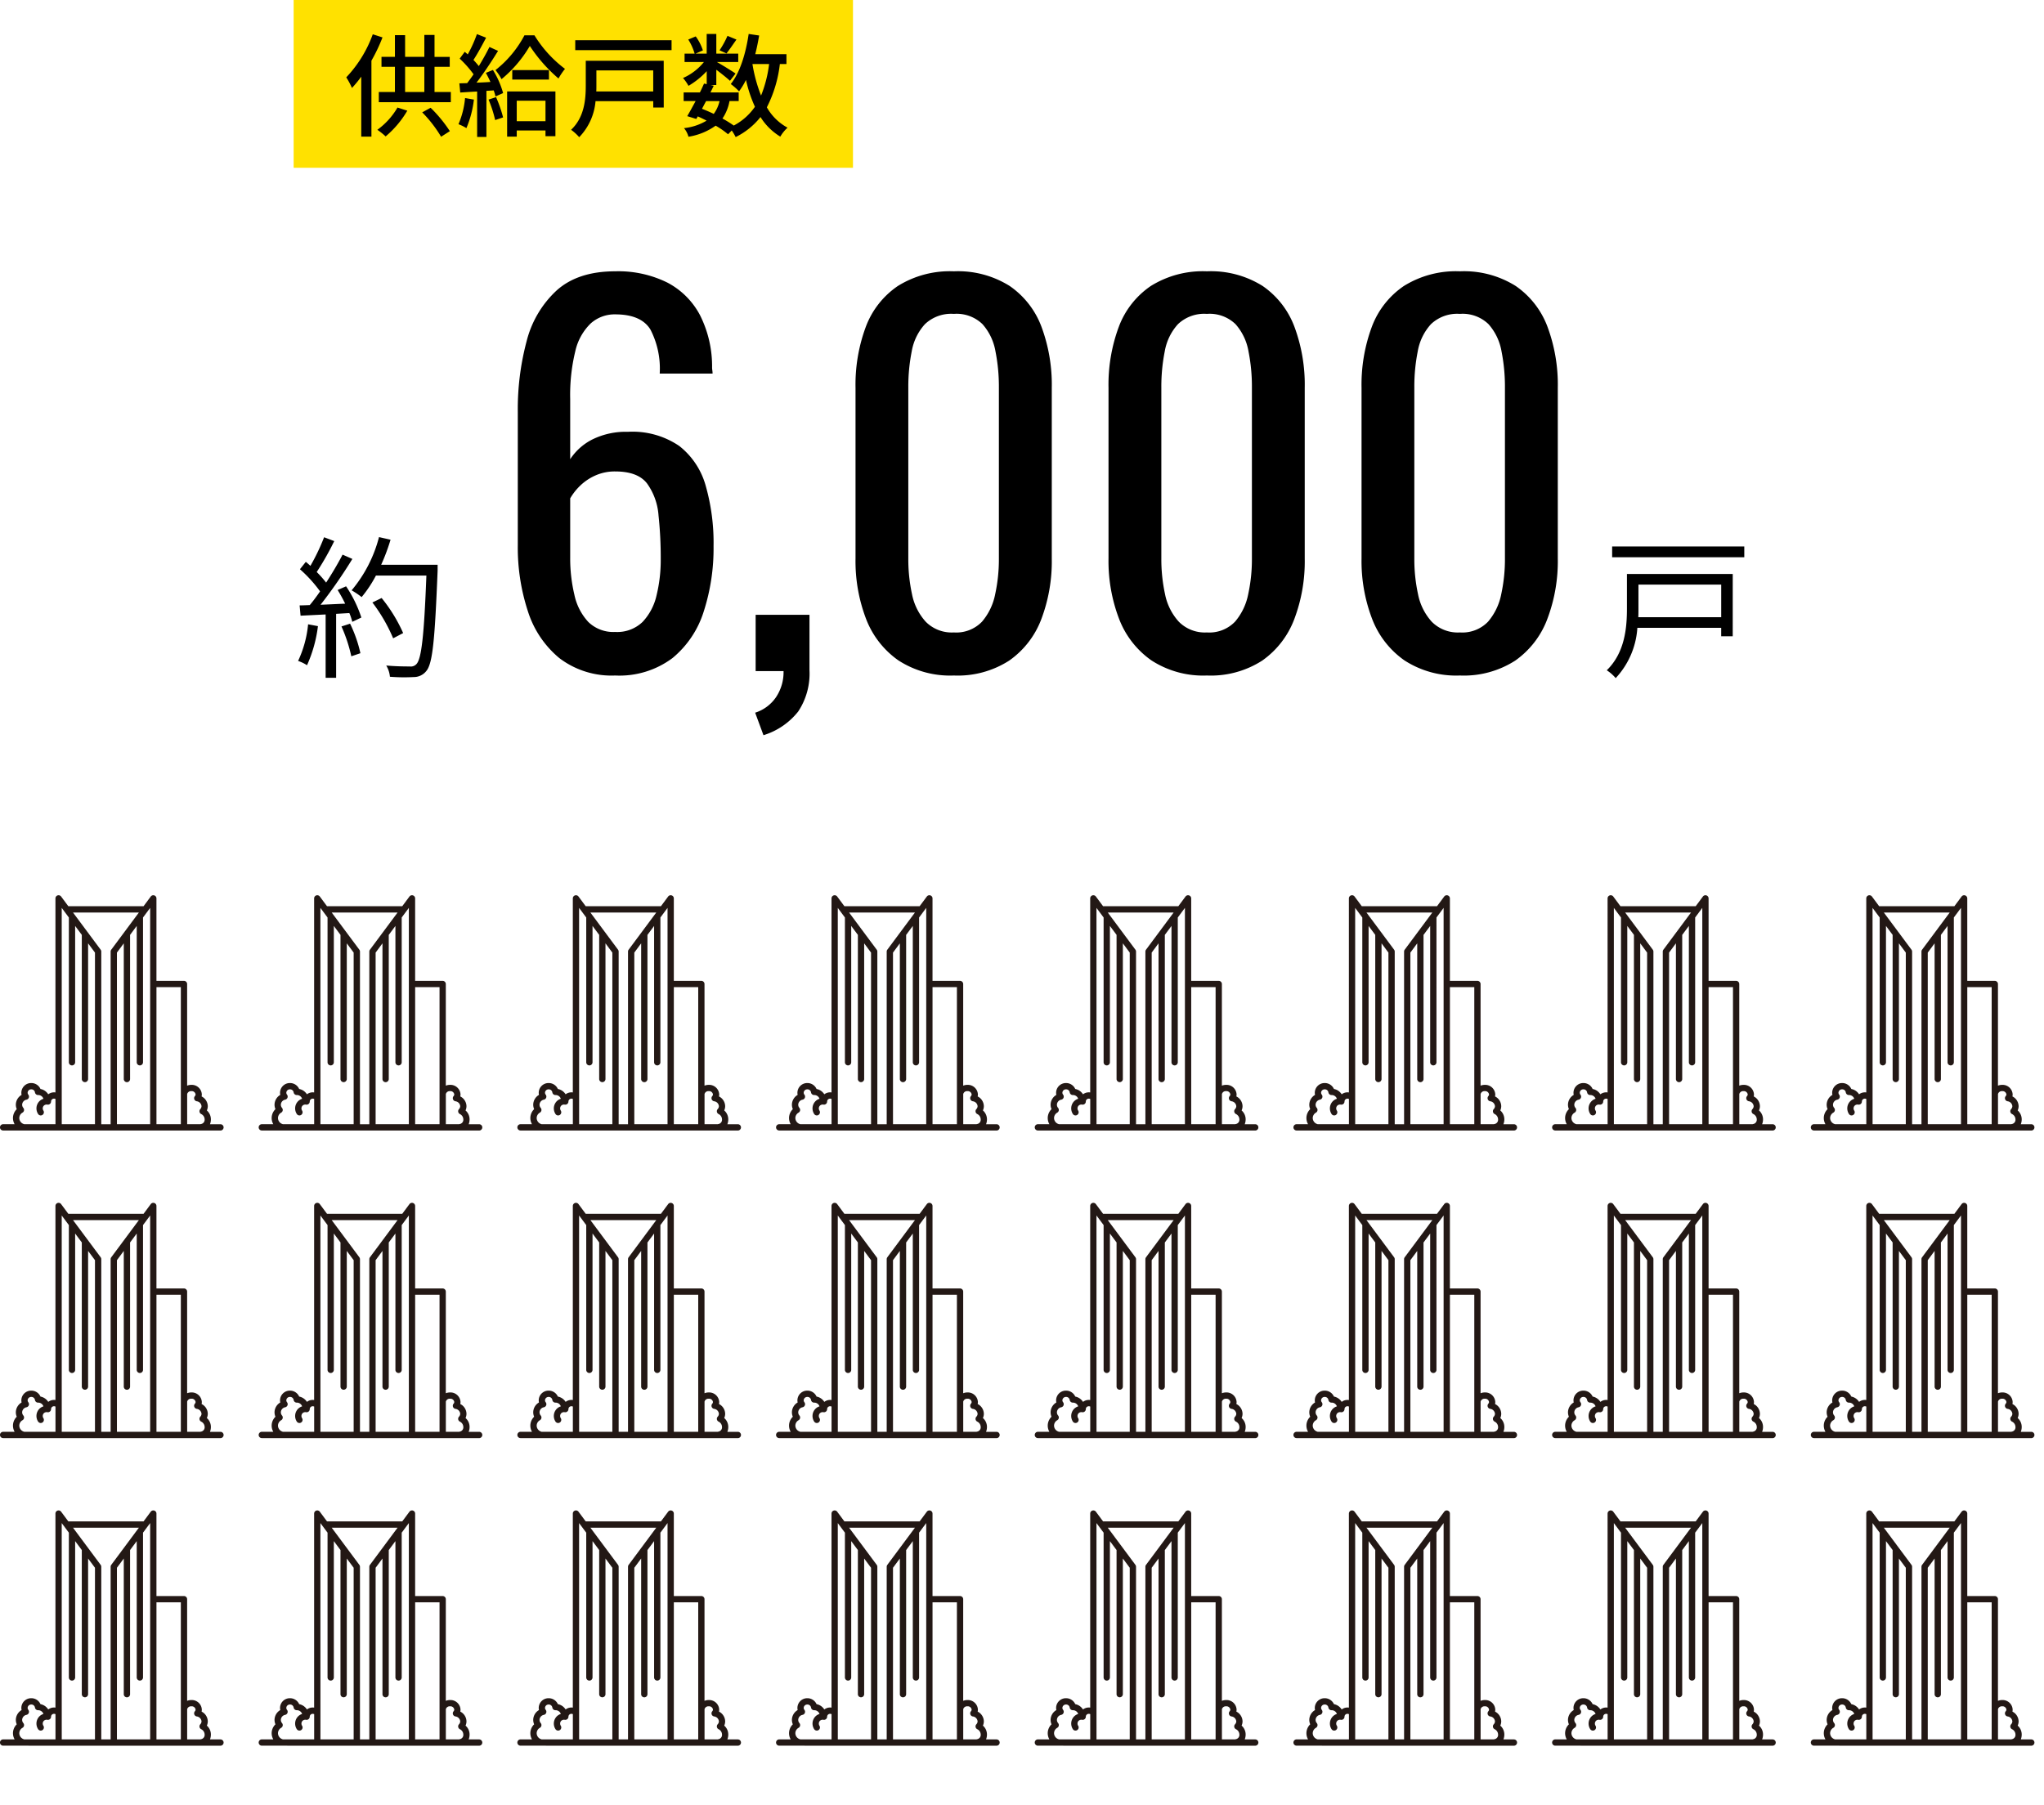
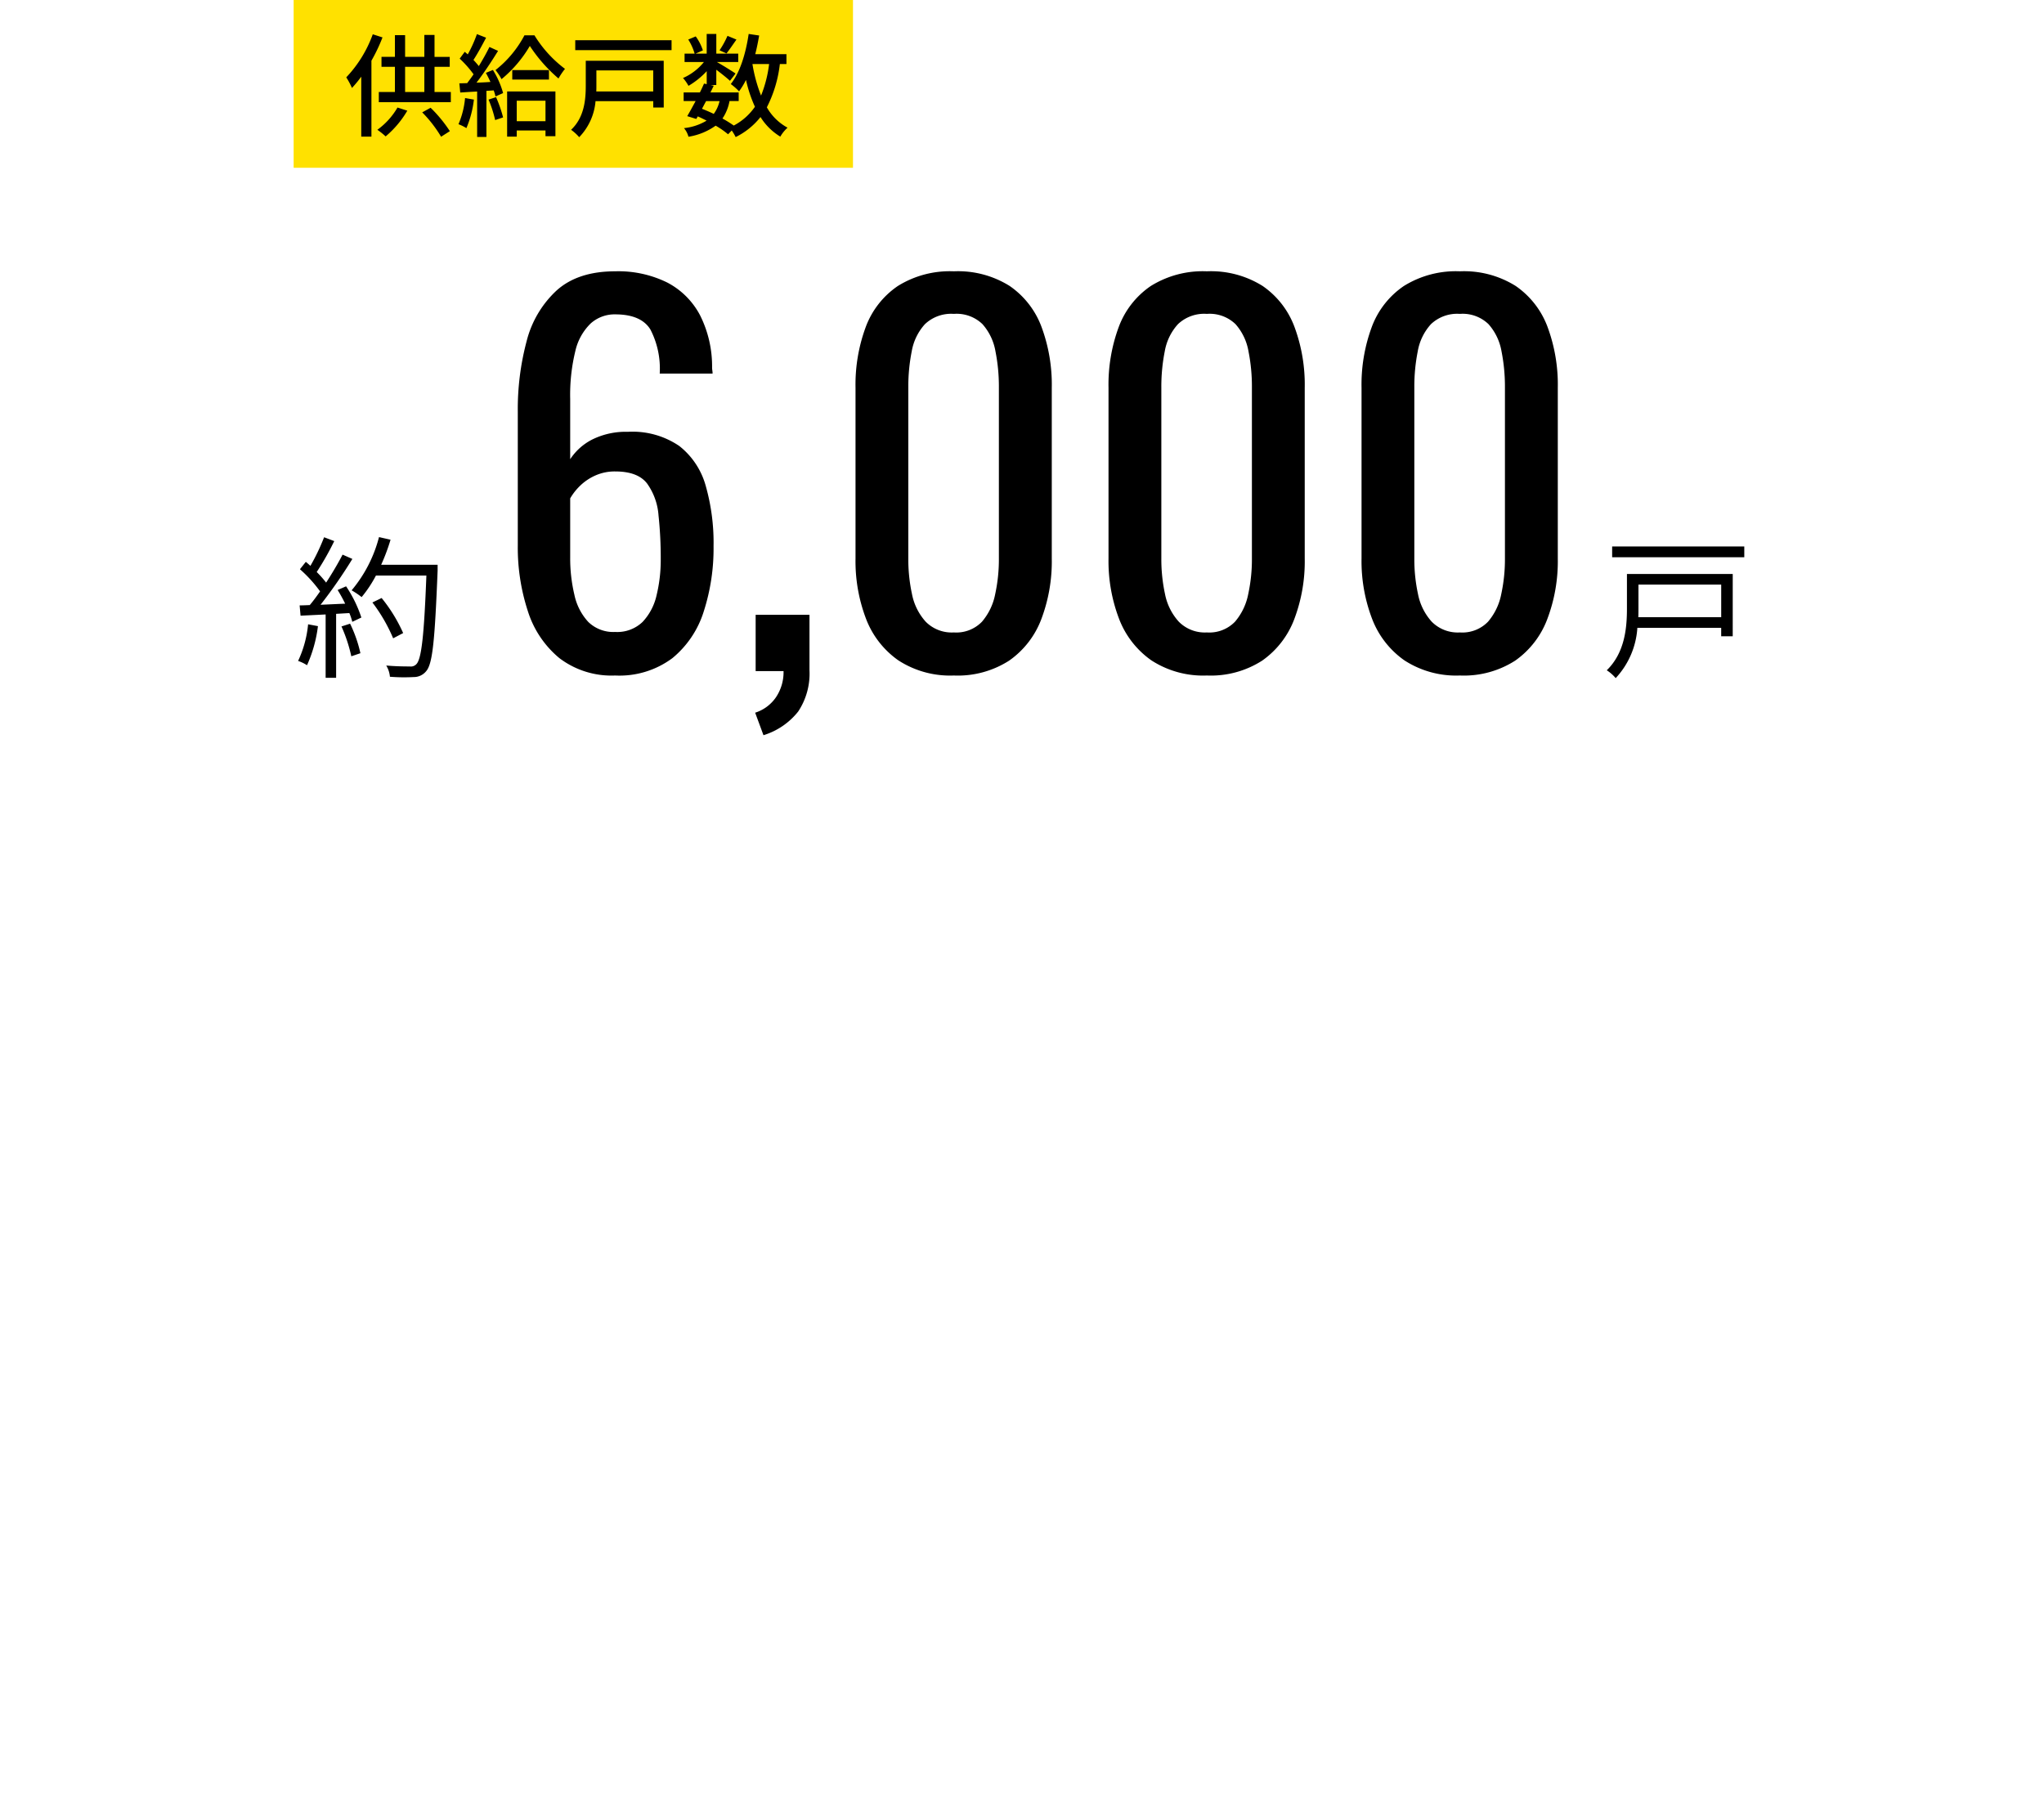
<svg xmlns="http://www.w3.org/2000/svg" width="292.35" height="258.185" viewBox="0 0 292.35 258.185">
  <defs>
    <clipPath id="clip-path">
-       <rect width="292.35" height="130.122" fill="none" />
-     </clipPath>
+       </clipPath>
  </defs>
  <g id="about06-sp" transform="translate(-42 -3903.704)">
    <g id="グループ_6435" data-name="グループ 6435" transform="translate(-149.379 2818.704)">
      <rect id="長方形_1104" data-name="長方形 1104" width="80" height="24" transform="translate(233.379 1085)" fill="#ffe100" />
      <path id="パス_34776" data-name="パス 34776" d="M4.176-13.392A17.635,17.635,0,0,1,.384-7.232,10.781,10.781,0,0,1,1.2-5.712,17.474,17.474,0,0,0,2.528-7.328V1.248H3.984V-9.616a24.325,24.325,0,0,0,1.584-3.328ZM7.712-2.912A10.343,10.343,0,0,1,4.832.272a9.885,9.885,0,0,1,1.184.944,14.084,14.084,0,0,0,3.1-3.68Zm3.536.688a18.249,18.249,0,0,1,2.7,3.488L15.2.464A19.532,19.532,0,0,0,12.448-2.88ZM8.8-8.736h2.752v3.6H8.8Zm4.208,3.6v-3.6h2.176V-10.16H13.008V-13.3H11.552v3.136H8.8v-3.1H7.344v3.1H5.424v1.424h1.92v3.6H5.04V-3.68h10.3V-5.136Zm4.368.864a12.092,12.092,0,0,1-.944,3.744,6.253,6.253,0,0,1,1.136.56,14.815,14.815,0,0,0,1.072-4.08Zm3.36.224A17.113,17.113,0,0,1,21.68-1.12L22.816-1.5a18.484,18.484,0,0,0-1.008-2.9Zm-.384-3.824c.224.4.448.848.656,1.3-.688.048-1.36.08-2,.1,1.04-1.344,2.192-3.088,3.088-4.544l-1.232-.56c-.4.816-.944,1.792-1.52,2.736a11.57,11.57,0,0,0-.768-.88c.576-.88,1.248-2.112,1.808-3.184l-1.312-.512a18.45,18.45,0,0,1-1.312,2.9c-.144-.128-.288-.256-.432-.368l-.72.976a15.093,15.093,0,0,1,1.984,2.24c-.3.448-.624.88-.912,1.264l-1.12.032.128,1.312c.72-.048,1.536-.1,2.416-.144v6.5h1.328V-5.3l1.04-.064a6.249,6.249,0,0,1,.256.864l1.088-.48A12.4,12.4,0,0,0,21.36-8.288ZM28.88-3.888V-.96H24.768V-3.888ZM23.392,1.248h1.376V.368H28.88v.816H30.3v-6.4H23.392Zm.736-9.52v1.36h5.248v-1.36Zm1.744-4.976a15.523,15.523,0,0,1-4.144,4.976,7.943,7.943,0,0,1,.864,1.3,17.811,17.811,0,0,0,4.048-4.752,21.844,21.844,0,0,0,4.1,4.656,9.835,9.835,0,0,1,.928-1.376,17.308,17.308,0,0,1-4.368-4.8ZM44.288-8.224v3.008H36.144c.016-.272.016-.544.016-.8V-8.224Zm1.5-1.376H34.64v3.552c0,1.968-.192,4.528-2.1,6.32A6.6,6.6,0,0,1,33.7,1.328a8.4,8.4,0,0,0,2.336-5.152h8.256v.912h1.5ZM33.136-12.544v1.424H46.912v-1.424Zm21.776-.624A12.966,12.966,0,0,1,53.776-11.1l.992.448c.4-.5.912-1.264,1.424-1.984Zm5.952,4.032a17.848,17.848,0,0,1-1.152,4.512A21.6,21.6,0,0,1,58.48-9.136Zm-7.088,5.3A5,5,0,0,1,52.944-2c-.544-.272-1.12-.512-1.68-.736.192-.352.384-.736.592-1.1Zm9.568-5.3v-1.408H58.88c.224-.864.4-1.76.56-2.672l-1.5-.224c-.416,2.816-1.232,5.5-2.56,7.168a8.462,8.462,0,0,1,1.184,1.04,10.787,10.787,0,0,0,.992-1.632,19.3,19.3,0,0,0,1.28,3.84A8.5,8.5,0,0,1,55.808-.336a16.964,16.964,0,0,0-1.616-1.008A6.543,6.543,0,0,0,55.2-3.84h1.312V-5.072H52.48c.16-.336.32-.656.464-.96l-.432-.1h.8V-8.32c.72.544,1.568,1.216,1.952,1.584l.8-1.04c-.4-.288-1.952-1.248-2.672-1.648h3.056v-1.2H53.312V-13.44H51.936v2.816h-1.6l1.056-.464a7.2,7.2,0,0,0-1.024-2L49.3-12.64a7.9,7.9,0,0,1,.912,2.016h-1.44v1.2h2.768a7.94,7.94,0,0,1-2.992,2.288,5.887,5.887,0,0,1,.784,1.12,11.377,11.377,0,0,0,2.608-2.1v1.856l-.384-.08c-.176.4-.368.832-.592,1.264H48.64V-3.84h1.712c-.432.8-.848,1.568-1.2,2.16l1.3.4.208-.368c.432.192.848.4,1.264.608A7.815,7.815,0,0,1,48.688.032a3.13,3.13,0,0,1,.64,1.232A9.134,9.134,0,0,0,53.216-.32,11.687,11.687,0,0,1,54.992.912L55.52.368a7.192,7.192,0,0,1,.56.944,10.394,10.394,0,0,0,3.552-2.864,8.608,8.608,0,0,0,2.832,2.8A5.439,5.439,0,0,1,63.5-.032a7.5,7.5,0,0,1-2.96-2.912A18.125,18.125,0,0,0,62.4-9.136Z" transform="translate(240.52 1103.296)" />
      <path id="パス_34773" data-name="パス 34773" d="M17.99.63a12.311,12.311,0,0,1-7.98-2.485A14.275,14.275,0,0,1,5.5-8.575,29.207,29.207,0,0,1,4.06-17.99V-37.1A37.723,37.723,0,0,1,5.32-47.18a14.809,14.809,0,0,1,4.305-7.28q3.045-2.73,8.365-2.73a15.79,15.79,0,0,1,7.455,1.61,11.092,11.092,0,0,1,4.69,4.69A16.283,16.283,0,0,1,31.85-43.4a2.894,2.894,0,0,0,.035.385,3.231,3.231,0,0,1,.035.455H24.36a12.172,12.172,0,0,0-1.33-6.3q-1.33-2.17-5.04-2.17a5.118,5.118,0,0,0-3.5,1.295,7.945,7.945,0,0,0-2.2,3.955,26.415,26.415,0,0,0-.735,6.86v8.61a8.214,8.214,0,0,1,3.185-2.835A10.81,10.81,0,0,1,19.81-34.23a11.859,11.859,0,0,1,7.35,2.03,10.941,10.941,0,0,1,3.78,5.7,29.785,29.785,0,0,1,1.12,8.645,29.312,29.312,0,0,1-1.4,9.31,14.058,14.058,0,0,1-4.48,6.685A12.655,12.655,0,0,1,17.99.63Zm0-6.23a5.225,5.225,0,0,0,3.92-1.435,8.171,8.171,0,0,0,2-3.815,21.327,21.327,0,0,0,.595-5.18,57.294,57.294,0,0,0-.315-6.23,8.937,8.937,0,0,0-1.645-4.585q-1.33-1.715-4.55-1.715a6.819,6.819,0,0,0-2.8.56,7.478,7.478,0,0,0-2.17,1.435,8.285,8.285,0,0,0-1.47,1.855v8.47a22.514,22.514,0,0,0,.6,5.32A8.2,8.2,0,0,0,14.14-7.035,5.131,5.131,0,0,0,17.99-5.6ZM39.2,9.17,38.01,5.95a5.69,5.69,0,0,0,2.975-2.205A6.438,6.438,0,0,0,42.07,0H38.08V-8.05h7.7V-.14a9.821,9.821,0,0,1-1.61,5.915A10.1,10.1,0,0,1,39.2,9.17ZM66.43.63a13.589,13.589,0,0,1-7.945-2.17,12.838,12.838,0,0,1-4.62-5.95,23.129,23.129,0,0,1-1.5-8.61V-40.53a23.761,23.761,0,0,1,1.47-8.715,12.232,12.232,0,0,1,4.585-5.845,14.061,14.061,0,0,1,8.015-2.1,13.891,13.891,0,0,1,7.98,2.1,12.307,12.307,0,0,1,4.55,5.845,23.761,23.761,0,0,1,1.47,8.715V-16.1a23.334,23.334,0,0,1-1.5,8.68A12.708,12.708,0,0,1,74.34-1.5,13.587,13.587,0,0,1,66.43.63Zm0-6.16a5.1,5.1,0,0,0,4.025-1.54,8.585,8.585,0,0,0,1.89-3.955,23.5,23.5,0,0,0,.525-5.005V-40.6a25.847,25.847,0,0,0-.49-5.145,7.87,7.87,0,0,0-1.855-3.885,5.323,5.323,0,0,0-4.1-1.47,5.441,5.441,0,0,0-4.13,1.47,7.711,7.711,0,0,0-1.89,3.885,25.847,25.847,0,0,0-.49,5.145v24.57a23.5,23.5,0,0,0,.525,5.005A8.228,8.228,0,0,0,62.4-7.07,5.231,5.231,0,0,0,66.43-5.53ZM102.62.63a13.589,13.589,0,0,1-7.945-2.17,12.838,12.838,0,0,1-4.62-5.95A23.129,23.129,0,0,1,88.55-16.1V-40.53a23.761,23.761,0,0,1,1.47-8.715A12.232,12.232,0,0,1,94.6-55.09a14.061,14.061,0,0,1,8.015-2.1,13.891,13.891,0,0,1,7.98,2.1,12.307,12.307,0,0,1,4.55,5.845,23.761,23.761,0,0,1,1.47,8.715V-16.1a23.334,23.334,0,0,1-1.5,8.68A12.708,12.708,0,0,1,110.53-1.5,13.587,13.587,0,0,1,102.62.63Zm0-6.16a5.1,5.1,0,0,0,4.025-1.54,8.585,8.585,0,0,0,1.89-3.955,23.5,23.5,0,0,0,.525-5.005V-40.6a25.847,25.847,0,0,0-.49-5.145,7.87,7.87,0,0,0-1.855-3.885,5.323,5.323,0,0,0-4.1-1.47,5.441,5.441,0,0,0-4.13,1.47,7.711,7.711,0,0,0-1.89,3.885,25.847,25.847,0,0,0-.49,5.145v24.57a23.5,23.5,0,0,0,.525,5.005A8.228,8.228,0,0,0,98.6-7.07,5.231,5.231,0,0,0,102.62-5.53ZM138.81.63a13.589,13.589,0,0,1-7.945-2.17,12.838,12.838,0,0,1-4.62-5.95,23.129,23.129,0,0,1-1.505-8.61V-40.53a23.761,23.761,0,0,1,1.47-8.715,12.232,12.232,0,0,1,4.585-5.845,14.061,14.061,0,0,1,8.015-2.1,13.891,13.891,0,0,1,7.98,2.1,12.307,12.307,0,0,1,4.55,5.845,23.761,23.761,0,0,1,1.47,8.715V-16.1A23.334,23.334,0,0,1,151.3-7.42,12.708,12.708,0,0,1,146.72-1.5,13.587,13.587,0,0,1,138.81.63Zm0-6.16a5.1,5.1,0,0,0,4.025-1.54,8.586,8.586,0,0,0,1.89-3.955,23.5,23.5,0,0,0,.525-5.005V-40.6a25.847,25.847,0,0,0-.49-5.145A7.87,7.87,0,0,0,142.9-49.63a5.323,5.323,0,0,0-4.1-1.47,5.441,5.441,0,0,0-4.13,1.47,7.711,7.711,0,0,0-1.89,3.885,25.848,25.848,0,0,0-.49,5.145v24.57a23.5,23.5,0,0,0,.525,5.005,8.228,8.228,0,0,0,1.96,3.955A5.231,5.231,0,0,0,138.81-5.53Z" transform="translate(261.378 1181)" />
      <path id="パス_34774" data-name="パス 34774" d="M17.182-11.616v4.664H5.324c.022-.418.022-.836.022-1.232v-3.432Zm1.65-1.518H3.7v4.928C3.7-5.456,3.41-1.892.814.638A5.7,5.7,0,0,1,2.09,1.76a11.617,11.617,0,0,0,3.1-7.194h11.99v1.21h1.65ZM1.584-17.072v1.54h18.9v-1.54Z" transform="translate(420.378 1180.245)" />
      <path id="パス_34775" data-name="パス 34775" d="M2.068-5.94A15.811,15.811,0,0,1,.638-.7a5.714,5.714,0,0,1,1.276.616A19.361,19.361,0,0,0,3.476-5.676Zm4.774.308A21.911,21.911,0,0,1,8.25-1.364l1.3-.44A19.058,19.058,0,0,0,8.074-6.028Zm-.55-5.214A20.571,20.571,0,0,1,7.37-8.888c-1.21.044-2.42.11-3.52.154A71.054,71.054,0,0,0,8.4-15.29L7-15.906c-.616,1.188-1.452,2.618-2.354,4A15.483,15.483,0,0,0,3.3-13.42a39.587,39.587,0,0,0,2.508-4.422l-1.452-.55A30.028,30.028,0,0,1,2.4-14.3c-.22-.2-.44-.4-.66-.572L.9-13.816a19.079,19.079,0,0,1,2.882,3.168c-.484.7-.99,1.386-1.474,1.958C1.8-8.668,1.3-8.646.858-8.646L.99-7.172l3.586-.176V1.716h1.5V-7.436l1.892-.11a7.591,7.591,0,0,1,.418,1.254l1.3-.616A18,18,0,0,0,7.5-11.374Zm14.3-3.608H12.518A27.945,27.945,0,0,0,13.86-18.04l-1.65-.374A19.342,19.342,0,0,1,8.294-10.8a11.6,11.6,0,0,1,1.43.968,17.414,17.414,0,0,0,2.046-3.08h7.216c-.33,8.58-.7,11.924-1.43,12.672a1.079,1.079,0,0,1-.946.33c-.55,0-1.892,0-3.366-.132a3.743,3.743,0,0,1,.528,1.606,25.735,25.735,0,0,0,3.388.044,2.263,2.263,0,0,0,1.826-.88c.9-1.078,1.21-4.488,1.606-14.344ZM15.664-4.686A22.245,22.245,0,0,0,12.584-9.7l-1.32.638a23.556,23.556,0,0,1,2.97,5.126Z" transform="translate(233.378 1180.245)" />
    </g>
    <g id="リピートグリッド_3" data-name="リピートグリッド 3" transform="translate(42 4031.767)" clip-path="url(#clip-path)">
      <g id="グループ_27" data-name="グループ 27">
-         <path id="パス_56" data-name="パス 56" d="M2007.4,635.262a.45.45,0,1,1,0-.9h1.64l-.046-.093a1.755,1.755,0,0,1-.187-.789,1.781,1.781,0,0,1,.513-1.244l.029-.03-.016-.039a1.589,1.589,0,0,1-.115-.595,1.646,1.646,0,0,1,.784-1.382l.038-.023-.009-.044a1.342,1.342,0,0,1-.026-.268,1.4,1.4,0,0,1,1.423-1.382,1.429,1.429,0,0,1,1.3.819l.013.029.031.007a1.688,1.688,0,0,1,1.043.7l.037.054.053-.037a1.336,1.336,0,0,1,.773-.242c.045,0,.089,0,.134.006l.07.007V602.058a.45.45,0,0,1,.811-.268l1.033,1.39h10.758l1.033-1.39a.45.45,0,0,1,.811.268v11.8h3.938a.451.451,0,0,1,.45.45v14.537l.085-.028a1.627,1.627,0,0,1,.518-.084,1.44,1.44,0,0,1,1.5,1.363,1.253,1.253,0,0,1-.024.244l-.009.046.041.023a1.6,1.6,0,0,1,.844,1.37,1.471,1.471,0,0,1-.116.571l-.017.041.032.031a1.691,1.691,0,0,1,.545,1.228,1.86,1.86,0,0,1-.1.63l-.031.086h1.5a.45.45,0,0,1,0,.9Zm26.921-5.632a.571.571,0,0,0-.6.413.1.1,0,0,0,0,.013v4.306h1.9l.03-.012.022-.009a.623.623,0,0,0,.546-.695.86.86,0,0,0-.5-.743.45.45,0,0,1-.12-.7.624.624,0,0,0,.176-.423.777.777,0,0,0-.691-.7.45.45,0,0,1-.259-.735.381.381,0,0,0,.1-.251A.554.554,0,0,0,2034.324,629.63Zm-4.991,4.732h3.488V614.755h-3.488Zm-5.654-24.549v24.549h4.753V603.418l-1.021,1.373,0,.024,0,.017V625.5a.45.45,0,1,1-.9,0V606l-.952,1.281v20.617a.45.45,0,0,1-.9,0V608.488Zm-2.328-.417a.453.453,0,0,1,.089.269v24.7h1.339v-24.7a.452.452,0,0,1,.089-.269l3.951-5.315h-9.42Zm-5.565,24.967h4.753V609.812l-.984-1.324v19.406a.45.45,0,1,1-.9,0V607.277L2017.7,606v19.5a.45.45,0,1,1-.9,0V604.842c0-.015,0-.021,0-.027v-.023l-1.021-1.373Zm-4.356-4.987a.5.5,0,0,0-.523.481.453.453,0,0,0,.1.279.45.45,0,0,1-.264.717.756.756,0,0,0-.619.721.7.7,0,0,0,.168.454.45.45,0,0,1-.118.678.9.9,0,0,0-.46.775.919.919,0,0,0,.659.864l.04.017h4.477V630.75l-.042-.015a.484.484,0,0,0-.164-.029.425.425,0,0,0-.326.145.413.413,0,0,0-.1.267.45.45,0,0,1-.45.448.455.455,0,0,1-.079-.007.616.616,0,0,0-.109-.01.551.551,0,0,0-.422.19.574.574,0,0,0-.033.678.45.45,0,0,1-.765.475,1.472,1.472,0,0,1,.112-1.737,1.44,1.44,0,0,1,.594-.412l.063-.023-.026-.062a.789.789,0,0,0-.729-.468h-.019a.448.448,0,0,1-.442-.393A.51.51,0,0,0,2011.429,629.375Z" transform="translate(-2006.952 -601.608)" fill="#231815" />
+         <path id="パス_56" data-name="パス 56" d="M2007.4,635.262a.45.45,0,1,1,0-.9h1.64l-.046-.093a1.755,1.755,0,0,1-.187-.789,1.781,1.781,0,0,1,.513-1.244l.029-.03-.016-.039a1.589,1.589,0,0,1-.115-.595,1.646,1.646,0,0,1,.784-1.382l.038-.023-.009-.044a1.342,1.342,0,0,1-.026-.268,1.4,1.4,0,0,1,1.423-1.382,1.429,1.429,0,0,1,1.3.819l.013.029.031.007a1.688,1.688,0,0,1,1.043.7l.037.054.053-.037a1.336,1.336,0,0,1,.773-.242c.045,0,.089,0,.134.006l.07.007V602.058a.45.45,0,0,1,.811-.268l1.033,1.39h10.758l1.033-1.39a.45.45,0,0,1,.811.268v11.8h3.938a.451.451,0,0,1,.45.45v14.537l.085-.028a1.627,1.627,0,0,1,.518-.084,1.44,1.44,0,0,1,1.5,1.363,1.253,1.253,0,0,1-.024.244l-.009.046.041.023a1.6,1.6,0,0,1,.844,1.37,1.471,1.471,0,0,1-.116.571l-.017.041.032.031a1.691,1.691,0,0,1,.545,1.228,1.86,1.86,0,0,1-.1.63l-.031.086h1.5a.45.45,0,0,1,0,.9Zm26.921-5.632a.571.571,0,0,0-.6.413.1.1,0,0,0,0,.013v4.306h1.9l.03-.012.022-.009a.623.623,0,0,0,.546-.695.86.86,0,0,0-.5-.743.45.45,0,0,1-.12-.7.624.624,0,0,0,.176-.423.777.777,0,0,0-.691-.7.45.45,0,0,1-.259-.735.381.381,0,0,0,.1-.251A.554.554,0,0,0,2034.324,629.63Zm-4.991,4.732h3.488V614.755h-3.488Zm-5.654-24.549v24.549h4.753V603.418l-1.021,1.373,0,.024,0,.017V625.5a.45.45,0,1,1-.9,0V606l-.952,1.281v20.617a.45.45,0,0,1-.9,0V608.488Zm-2.328-.417a.453.453,0,0,1,.089.269v24.7h1.339v-24.7a.452.452,0,0,1,.089-.269l3.951-5.315h-9.42Zm-5.565,24.967h4.753V609.812l-.984-1.324v19.406a.45.45,0,1,1-.9,0V607.277L2017.7,606v19.5V604.842c0-.015,0-.021,0-.027v-.023l-1.021-1.373Zm-4.356-4.987a.5.5,0,0,0-.523.481.453.453,0,0,0,.1.279.45.45,0,0,1-.264.717.756.756,0,0,0-.619.721.7.7,0,0,0,.168.454.45.45,0,0,1-.118.678.9.9,0,0,0-.46.775.919.919,0,0,0,.659.864l.04.017h4.477V630.75l-.042-.015a.484.484,0,0,0-.164-.029.425.425,0,0,0-.326.145.413.413,0,0,0-.1.267.45.45,0,0,1-.45.448.455.455,0,0,1-.079-.007.616.616,0,0,0-.109-.01.551.551,0,0,0-.422.19.574.574,0,0,0-.033.678.45.45,0,0,1-.765.475,1.472,1.472,0,0,1,.112-1.737,1.44,1.44,0,0,1,.594-.412l.063-.023-.026-.062a.789.789,0,0,0-.729-.468h-.019a.448.448,0,0,1-.442-.393A.51.51,0,0,0,2011.429,629.375Z" transform="translate(-2006.952 -601.608)" fill="#231815" />
      </g>
      <g id="グループ_27-2" data-name="グループ 27" transform="translate(37)">
        <path id="パス_56-2" data-name="パス 56" d="M2007.4,635.262a.45.45,0,1,1,0-.9h1.64l-.046-.093a1.755,1.755,0,0,1-.187-.789,1.781,1.781,0,0,1,.513-1.244l.029-.03-.016-.039a1.589,1.589,0,0,1-.115-.595,1.646,1.646,0,0,1,.784-1.382l.038-.023-.009-.044a1.342,1.342,0,0,1-.026-.268,1.4,1.4,0,0,1,1.423-1.382,1.429,1.429,0,0,1,1.3.819l.013.029.031.007a1.688,1.688,0,0,1,1.043.7l.037.054.053-.037a1.336,1.336,0,0,1,.773-.242c.045,0,.089,0,.134.006l.07.007V602.058a.45.45,0,0,1,.811-.268l1.033,1.39h10.758l1.033-1.39a.45.45,0,0,1,.811.268v11.8h3.938a.451.451,0,0,1,.45.45v14.537l.085-.028a1.627,1.627,0,0,1,.518-.084,1.44,1.44,0,0,1,1.5,1.363,1.253,1.253,0,0,1-.024.244l-.009.046.041.023a1.6,1.6,0,0,1,.844,1.37,1.471,1.471,0,0,1-.116.571l-.017.041.032.031a1.691,1.691,0,0,1,.545,1.228,1.86,1.86,0,0,1-.1.63l-.031.086h1.5a.45.45,0,0,1,0,.9Zm26.921-5.632a.571.571,0,0,0-.6.413.1.1,0,0,0,0,.013v4.306h1.9l.03-.012.022-.009a.623.623,0,0,0,.546-.695.86.86,0,0,0-.5-.743.45.45,0,0,1-.12-.7.624.624,0,0,0,.176-.423.777.777,0,0,0-.691-.7.45.45,0,0,1-.259-.735.381.381,0,0,0,.1-.251A.554.554,0,0,0,2034.324,629.63Zm-4.991,4.732h3.488V614.755h-3.488Zm-5.654-24.549v24.549h4.753V603.418l-1.021,1.373,0,.024,0,.017V625.5a.45.45,0,1,1-.9,0V606l-.952,1.281v20.617a.45.45,0,0,1-.9,0V608.488Zm-2.328-.417a.453.453,0,0,1,.089.269v24.7h1.339v-24.7a.452.452,0,0,1,.089-.269l3.951-5.315h-9.42Zm-5.565,24.967h4.753V609.812l-.984-1.324v19.406a.45.45,0,1,1-.9,0V607.277L2017.7,606v19.5a.45.45,0,1,1-.9,0V604.842c0-.015,0-.021,0-.027v-.023l-1.021-1.373Zm-4.356-4.987a.5.5,0,0,0-.523.481.453.453,0,0,0,.1.279.45.45,0,0,1-.264.717.756.756,0,0,0-.619.721.7.7,0,0,0,.168.454.45.45,0,0,1-.118.678.9.9,0,0,0-.46.775.919.919,0,0,0,.659.864l.04.017h4.477V630.75l-.042-.015a.484.484,0,0,0-.164-.029.425.425,0,0,0-.326.145.413.413,0,0,0-.1.267.45.45,0,0,1-.45.448.455.455,0,0,1-.079-.007.616.616,0,0,0-.109-.01.551.551,0,0,0-.422.19.574.574,0,0,0-.033.678.45.45,0,0,1-.765.475,1.472,1.472,0,0,1,.112-1.737,1.44,1.44,0,0,1,.594-.412l.063-.023-.026-.062a.789.789,0,0,0-.729-.468h-.019a.448.448,0,0,1-.442-.393A.51.51,0,0,0,2011.429,629.375Z" transform="translate(-2006.952 -601.608)" fill="#231815" />
      </g>
      <g id="グループ_27-3" data-name="グループ 27" transform="translate(74)">
        <path id="パス_56-3" data-name="パス 56" d="M2007.4,635.262a.45.45,0,1,1,0-.9h1.64l-.046-.093a1.755,1.755,0,0,1-.187-.789,1.781,1.781,0,0,1,.513-1.244l.029-.03-.016-.039a1.589,1.589,0,0,1-.115-.595,1.646,1.646,0,0,1,.784-1.382l.038-.023-.009-.044a1.342,1.342,0,0,1-.026-.268,1.4,1.4,0,0,1,1.423-1.382,1.429,1.429,0,0,1,1.3.819l.013.029.031.007a1.688,1.688,0,0,1,1.043.7l.037.054.053-.037a1.336,1.336,0,0,1,.773-.242c.045,0,.089,0,.134.006l.07.007V602.058a.45.45,0,0,1,.811-.268l1.033,1.39h10.758l1.033-1.39a.45.45,0,0,1,.811.268v11.8h3.938a.451.451,0,0,1,.45.45v14.537l.085-.028a1.627,1.627,0,0,1,.518-.084,1.44,1.44,0,0,1,1.5,1.363,1.253,1.253,0,0,1-.024.244l-.009.046.041.023a1.6,1.6,0,0,1,.844,1.37,1.471,1.471,0,0,1-.116.571l-.017.041.032.031a1.691,1.691,0,0,1,.545,1.228,1.86,1.86,0,0,1-.1.63l-.031.086h1.5a.45.45,0,0,1,0,.9Zm26.921-5.632a.571.571,0,0,0-.6.413.1.1,0,0,0,0,.013v4.306h1.9l.03-.012.022-.009a.623.623,0,0,0,.546-.695.86.86,0,0,0-.5-.743.45.45,0,0,1-.12-.7.624.624,0,0,0,.176-.423.777.777,0,0,0-.691-.7.45.45,0,0,1-.259-.735.381.381,0,0,0,.1-.251A.554.554,0,0,0,2034.324,629.63Zm-4.991,4.732h3.488V614.755h-3.488Zm-5.654-24.549v24.549h4.753V603.418l-1.021,1.373,0,.024,0,.017V625.5a.45.45,0,1,1-.9,0V606l-.952,1.281v20.617a.45.45,0,0,1-.9,0V608.488Zm-2.328-.417a.453.453,0,0,1,.089.269v24.7h1.339v-24.7a.452.452,0,0,1,.089-.269l3.951-5.315h-9.42Zm-5.565,24.967h4.753V609.812l-.984-1.324v19.406a.45.45,0,1,1-.9,0V607.277L2017.7,606v19.5a.45.45,0,1,1-.9,0V604.842c0-.015,0-.021,0-.027v-.023l-1.021-1.373Zm-4.356-4.987a.5.5,0,0,0-.523.481.453.453,0,0,0,.1.279.45.45,0,0,1-.264.717.756.756,0,0,0-.619.721.7.7,0,0,0,.168.454.45.45,0,0,1-.118.678.9.9,0,0,0-.46.775.919.919,0,0,0,.659.864l.04.017h4.477V630.75l-.042-.015a.484.484,0,0,0-.164-.029.425.425,0,0,0-.326.145.413.413,0,0,0-.1.267.45.45,0,0,1-.45.448.455.455,0,0,1-.079-.007.616.616,0,0,0-.109-.01.551.551,0,0,0-.422.19.574.574,0,0,0-.033.678.45.45,0,0,1-.765.475,1.472,1.472,0,0,1,.112-1.737,1.44,1.44,0,0,1,.594-.412l.063-.023-.026-.062a.789.789,0,0,0-.729-.468h-.019a.448.448,0,0,1-.442-.393A.51.51,0,0,0,2011.429,629.375Z" transform="translate(-2006.952 -601.608)" fill="#231815" />
      </g>
      <g id="グループ_27-4" data-name="グループ 27" transform="translate(111)">
        <path id="パス_56-4" data-name="パス 56" d="M2007.4,635.262a.45.45,0,1,1,0-.9h1.64l-.046-.093a1.755,1.755,0,0,1-.187-.789,1.781,1.781,0,0,1,.513-1.244l.029-.03-.016-.039a1.589,1.589,0,0,1-.115-.595,1.646,1.646,0,0,1,.784-1.382l.038-.023-.009-.044a1.342,1.342,0,0,1-.026-.268,1.4,1.4,0,0,1,1.423-1.382,1.429,1.429,0,0,1,1.3.819l.013.029.031.007a1.688,1.688,0,0,1,1.043.7l.037.054.053-.037a1.336,1.336,0,0,1,.773-.242c.045,0,.089,0,.134.006l.07.007V602.058a.45.45,0,0,1,.811-.268l1.033,1.39h10.758l1.033-1.39a.45.45,0,0,1,.811.268v11.8h3.938a.451.451,0,0,1,.45.45v14.537l.085-.028a1.627,1.627,0,0,1,.518-.084,1.44,1.44,0,0,1,1.5,1.363,1.253,1.253,0,0,1-.024.244l-.009.046.041.023a1.6,1.6,0,0,1,.844,1.37,1.471,1.471,0,0,1-.116.571l-.017.041.032.031a1.691,1.691,0,0,1,.545,1.228,1.86,1.86,0,0,1-.1.63l-.031.086h1.5a.45.45,0,0,1,0,.9Zm26.921-5.632a.571.571,0,0,0-.6.413.1.1,0,0,0,0,.013v4.306h1.9l.03-.012.022-.009a.623.623,0,0,0,.546-.695.86.86,0,0,0-.5-.743.45.45,0,0,1-.12-.7.624.624,0,0,0,.176-.423.777.777,0,0,0-.691-.7.45.45,0,0,1-.259-.735.381.381,0,0,0,.1-.251A.554.554,0,0,0,2034.324,629.63Zm-4.991,4.732h3.488V614.755h-3.488Zm-5.654-24.549v24.549h4.753V603.418l-1.021,1.373,0,.024,0,.017V625.5a.45.45,0,1,1-.9,0V606l-.952,1.281v20.617a.45.45,0,0,1-.9,0V608.488Zm-2.328-.417a.453.453,0,0,1,.089.269v24.7h1.339v-24.7a.452.452,0,0,1,.089-.269l3.951-5.315h-9.42Zm-5.565,24.967h4.753V609.812l-.984-1.324v19.406a.45.45,0,1,1-.9,0V607.277L2017.7,606v19.5a.45.45,0,1,1-.9,0V604.842c0-.015,0-.021,0-.027v-.023l-1.021-1.373Zm-4.356-4.987a.5.5,0,0,0-.523.481.453.453,0,0,0,.1.279.45.45,0,0,1-.264.717.756.756,0,0,0-.619.721.7.7,0,0,0,.168.454.45.45,0,0,1-.118.678.9.9,0,0,0-.46.775.919.919,0,0,0,.659.864l.04.017h4.477V630.75l-.042-.015a.484.484,0,0,0-.164-.029.425.425,0,0,0-.326.145.413.413,0,0,0-.1.267.45.45,0,0,1-.45.448.455.455,0,0,1-.079-.007.616.616,0,0,0-.109-.01.551.551,0,0,0-.422.19.574.574,0,0,0-.033.678.45.45,0,0,1-.765.475,1.472,1.472,0,0,1,.112-1.737,1.44,1.44,0,0,1,.594-.412l.063-.023-.026-.062a.789.789,0,0,0-.729-.468h-.019a.448.448,0,0,1-.442-.393A.51.51,0,0,0,2011.429,629.375Z" transform="translate(-2006.952 -601.608)" fill="#231815" />
      </g>
      <g id="グループ_27-5" data-name="グループ 27" transform="translate(148)">
        <path id="パス_56-5" data-name="パス 56" d="M2007.4,635.262a.45.45,0,1,1,0-.9h1.64l-.046-.093a1.755,1.755,0,0,1-.187-.789,1.781,1.781,0,0,1,.513-1.244l.029-.03-.016-.039a1.589,1.589,0,0,1-.115-.595,1.646,1.646,0,0,1,.784-1.382l.038-.023-.009-.044a1.342,1.342,0,0,1-.026-.268,1.4,1.4,0,0,1,1.423-1.382,1.429,1.429,0,0,1,1.3.819l.013.029.031.007a1.688,1.688,0,0,1,1.043.7l.037.054.053-.037a1.336,1.336,0,0,1,.773-.242c.045,0,.089,0,.134.006l.07.007V602.058a.45.45,0,0,1,.811-.268l1.033,1.39h10.758l1.033-1.39a.45.45,0,0,1,.811.268v11.8h3.938a.451.451,0,0,1,.45.45v14.537l.085-.028a1.627,1.627,0,0,1,.518-.084,1.44,1.44,0,0,1,1.5,1.363,1.253,1.253,0,0,1-.024.244l-.009.046.041.023a1.6,1.6,0,0,1,.844,1.37,1.471,1.471,0,0,1-.116.571l-.017.041.032.031a1.691,1.691,0,0,1,.545,1.228,1.86,1.86,0,0,1-.1.63l-.031.086h1.5a.45.45,0,0,1,0,.9Zm26.921-5.632a.571.571,0,0,0-.6.413.1.1,0,0,0,0,.013v4.306h1.9l.03-.012.022-.009a.623.623,0,0,0,.546-.695.86.86,0,0,0-.5-.743.45.45,0,0,1-.12-.7.624.624,0,0,0,.176-.423.777.777,0,0,0-.691-.7.45.45,0,0,1-.259-.735.381.381,0,0,0,.1-.251A.554.554,0,0,0,2034.324,629.63Zm-4.991,4.732h3.488V614.755h-3.488Zm-5.654-24.549v24.549h4.753V603.418l-1.021,1.373,0,.024,0,.017V625.5a.45.45,0,1,1-.9,0V606l-.952,1.281v20.617a.45.45,0,0,1-.9,0V608.488Zm-2.328-.417a.453.453,0,0,1,.089.269v24.7h1.339v-24.7a.452.452,0,0,1,.089-.269l3.951-5.315h-9.42Zm-5.565,24.967h4.753V609.812l-.984-1.324v19.406a.45.45,0,1,1-.9,0V607.277L2017.7,606v19.5a.45.45,0,1,1-.9,0V604.842c0-.015,0-.021,0-.027v-.023l-1.021-1.373Zm-4.356-4.987a.5.5,0,0,0-.523.481.453.453,0,0,0,.1.279.45.45,0,0,1-.264.717.756.756,0,0,0-.619.721.7.7,0,0,0,.168.454.45.45,0,0,1-.118.678.9.9,0,0,0-.46.775.919.919,0,0,0,.659.864l.04.017h4.477V630.75l-.042-.015a.484.484,0,0,0-.164-.029.425.425,0,0,0-.326.145.413.413,0,0,0-.1.267.45.45,0,0,1-.45.448.455.455,0,0,1-.079-.007.616.616,0,0,0-.109-.01.551.551,0,0,0-.422.19.574.574,0,0,0-.033.678.45.45,0,0,1-.765.475,1.472,1.472,0,0,1,.112-1.737,1.44,1.44,0,0,1,.594-.412l.063-.023-.026-.062a.789.789,0,0,0-.729-.468h-.019a.448.448,0,0,1-.442-.393A.51.51,0,0,0,2011.429,629.375Z" transform="translate(-2006.952 -601.608)" fill="#231815" />
      </g>
      <g id="グループ_27-6" data-name="グループ 27" transform="translate(185)">
        <path id="パス_56-6" data-name="パス 56" d="M2007.4,635.262a.45.45,0,1,1,0-.9h1.64l-.046-.093a1.755,1.755,0,0,1-.187-.789,1.781,1.781,0,0,1,.513-1.244l.029-.03-.016-.039a1.589,1.589,0,0,1-.115-.595,1.646,1.646,0,0,1,.784-1.382l.038-.023-.009-.044a1.342,1.342,0,0,1-.026-.268,1.4,1.4,0,0,1,1.423-1.382,1.429,1.429,0,0,1,1.3.819l.013.029.031.007a1.688,1.688,0,0,1,1.043.7l.037.054.053-.037a1.336,1.336,0,0,1,.773-.242c.045,0,.089,0,.134.006l.07.007V602.058a.45.45,0,0,1,.811-.268l1.033,1.39h10.758l1.033-1.39a.45.45,0,0,1,.811.268v11.8h3.938a.451.451,0,0,1,.45.45v14.537l.085-.028a1.627,1.627,0,0,1,.518-.084,1.44,1.44,0,0,1,1.5,1.363,1.253,1.253,0,0,1-.024.244l-.009.046.041.023a1.6,1.6,0,0,1,.844,1.37,1.471,1.471,0,0,1-.116.571l-.017.041.032.031a1.691,1.691,0,0,1,.545,1.228,1.86,1.86,0,0,1-.1.63l-.031.086h1.5a.45.45,0,0,1,0,.9Zm26.921-5.632a.571.571,0,0,0-.6.413.1.1,0,0,0,0,.013v4.306h1.9l.03-.012.022-.009a.623.623,0,0,0,.546-.695.86.86,0,0,0-.5-.743.45.45,0,0,1-.12-.7.624.624,0,0,0,.176-.423.777.777,0,0,0-.691-.7.45.45,0,0,1-.259-.735.381.381,0,0,0,.1-.251A.554.554,0,0,0,2034.324,629.63Zm-4.991,4.732h3.488V614.755h-3.488Zm-5.654-24.549v24.549h4.753V603.418l-1.021,1.373,0,.024,0,.017V625.5a.45.45,0,1,1-.9,0V606l-.952,1.281v20.617a.45.45,0,0,1-.9,0V608.488Zm-2.328-.417a.453.453,0,0,1,.089.269v24.7h1.339v-24.7a.452.452,0,0,1,.089-.269l3.951-5.315h-9.42Zm-5.565,24.967h4.753V609.812l-.984-1.324v19.406a.45.45,0,1,1-.9,0V607.277L2017.7,606v19.5a.45.45,0,1,1-.9,0V604.842c0-.015,0-.021,0-.027v-.023l-1.021-1.373Zm-4.356-4.987a.5.5,0,0,0-.523.481.453.453,0,0,0,.1.279.45.45,0,0,1-.264.717.756.756,0,0,0-.619.721.7.7,0,0,0,.168.454.45.45,0,0,1-.118.678.9.9,0,0,0-.46.775.919.919,0,0,0,.659.864l.04.017h4.477V630.75l-.042-.015a.484.484,0,0,0-.164-.029.425.425,0,0,0-.326.145.413.413,0,0,0-.1.267.45.45,0,0,1-.45.448.455.455,0,0,1-.079-.007.616.616,0,0,0-.109-.01.551.551,0,0,0-.422.19.574.574,0,0,0-.033.678.45.45,0,0,1-.765.475,1.472,1.472,0,0,1,.112-1.737,1.44,1.44,0,0,1,.594-.412l.063-.023-.026-.062a.789.789,0,0,0-.729-.468h-.019a.448.448,0,0,1-.442-.393A.51.51,0,0,0,2011.429,629.375Z" transform="translate(-2006.952 -601.608)" fill="#231815" />
      </g>
      <g id="グループ_27-7" data-name="グループ 27" transform="translate(222)">
-         <path id="パス_56-7" data-name="パス 56" d="M2007.4,635.262a.45.45,0,1,1,0-.9h1.64l-.046-.093a1.755,1.755,0,0,1-.187-.789,1.781,1.781,0,0,1,.513-1.244l.029-.03-.016-.039a1.589,1.589,0,0,1-.115-.595,1.646,1.646,0,0,1,.784-1.382l.038-.023-.009-.044a1.342,1.342,0,0,1-.026-.268,1.4,1.4,0,0,1,1.423-1.382,1.429,1.429,0,0,1,1.3.819l.013.029.031.007a1.688,1.688,0,0,1,1.043.7l.037.054.053-.037a1.336,1.336,0,0,1,.773-.242c.045,0,.089,0,.134.006l.07.007V602.058a.45.45,0,0,1,.811-.268l1.033,1.39h10.758l1.033-1.39a.45.45,0,0,1,.811.268v11.8h3.938a.451.451,0,0,1,.45.45v14.537l.085-.028a1.627,1.627,0,0,1,.518-.084,1.44,1.44,0,0,1,1.5,1.363,1.253,1.253,0,0,1-.024.244l-.009.046.041.023a1.6,1.6,0,0,1,.844,1.37,1.471,1.471,0,0,1-.116.571l-.017.041.032.031a1.691,1.691,0,0,1,.545,1.228,1.86,1.86,0,0,1-.1.63l-.031.086h1.5a.45.45,0,0,1,0,.9Zm26.921-5.632a.571.571,0,0,0-.6.413.1.1,0,0,0,0,.013v4.306h1.9l.03-.012.022-.009a.623.623,0,0,0,.546-.695.86.86,0,0,0-.5-.743.45.45,0,0,1-.12-.7.624.624,0,0,0,.176-.423.777.777,0,0,0-.691-.7.45.45,0,0,1-.259-.735.381.381,0,0,0,.1-.251A.554.554,0,0,0,2034.324,629.63Zm-4.991,4.732h3.488V614.755h-3.488Zm-5.654-24.549v24.549h4.753V603.418l-1.021,1.373,0,.024,0,.017V625.5a.45.45,0,1,1-.9,0V606l-.952,1.281v20.617a.45.45,0,0,1-.9,0V608.488Zm-2.328-.417a.453.453,0,0,1,.089.269v24.7h1.339v-24.7a.452.452,0,0,1,.089-.269l3.951-5.315h-9.42Zm-5.565,24.967h4.753V609.812l-.984-1.324v19.406a.45.45,0,1,1-.9,0V607.277L2017.7,606v19.5a.45.45,0,1,1-.9,0V604.842c0-.015,0-.021,0-.027v-.023l-1.021-1.373Zm-4.356-4.987a.5.5,0,0,0-.523.481.453.453,0,0,0,.1.279.45.45,0,0,1-.264.717.756.756,0,0,0-.619.721.7.7,0,0,0,.168.454.45.45,0,0,1-.118.678.9.9,0,0,0-.46.775.919.919,0,0,0,.659.864l.04.017h4.477V630.75l-.042-.015a.484.484,0,0,0-.164-.029.425.425,0,0,0-.326.145.413.413,0,0,0-.1.267.45.45,0,0,1-.45.448.455.455,0,0,1-.079-.007.616.616,0,0,0-.109-.01.551.551,0,0,0-.422.19.574.574,0,0,0-.033.678.45.45,0,0,1-.765.475,1.472,1.472,0,0,1,.112-1.737,1.44,1.44,0,0,1,.594-.412l.063-.023-.026-.062a.789.789,0,0,0-.729-.468h-.019a.448.448,0,0,1-.442-.393A.51.51,0,0,0,2011.429,629.375Z" transform="translate(-2006.952 -601.608)" fill="#231815" />
-       </g>
+         </g>
      <g id="グループ_27-8" data-name="グループ 27" transform="translate(259)">
        <path id="パス_56-8" data-name="パス 56" d="M2007.4,635.262a.45.45,0,1,1,0-.9h1.64l-.046-.093a1.755,1.755,0,0,1-.187-.789,1.781,1.781,0,0,1,.513-1.244l.029-.03-.016-.039a1.589,1.589,0,0,1-.115-.595,1.646,1.646,0,0,1,.784-1.382l.038-.023-.009-.044a1.342,1.342,0,0,1-.026-.268,1.4,1.4,0,0,1,1.423-1.382,1.429,1.429,0,0,1,1.3.819l.013.029.031.007a1.688,1.688,0,0,1,1.043.7l.037.054.053-.037a1.336,1.336,0,0,1,.773-.242c.045,0,.089,0,.134.006l.07.007V602.058a.45.45,0,0,1,.811-.268l1.033,1.39h10.758l1.033-1.39a.45.45,0,0,1,.811.268v11.8h3.938a.451.451,0,0,1,.45.45v14.537l.085-.028a1.627,1.627,0,0,1,.518-.084,1.44,1.44,0,0,1,1.5,1.363,1.253,1.253,0,0,1-.024.244l-.009.046.041.023a1.6,1.6,0,0,1,.844,1.37,1.471,1.471,0,0,1-.116.571l-.017.041.032.031a1.691,1.691,0,0,1,.545,1.228,1.86,1.86,0,0,1-.1.63l-.031.086h1.5a.45.45,0,0,1,0,.9Zm26.921-5.632a.571.571,0,0,0-.6.413.1.1,0,0,0,0,.013v4.306h1.9l.03-.012.022-.009a.623.623,0,0,0,.546-.695.86.86,0,0,0-.5-.743.45.45,0,0,1-.12-.7.624.624,0,0,0,.176-.423.777.777,0,0,0-.691-.7.45.45,0,0,1-.259-.735.381.381,0,0,0,.1-.251A.554.554,0,0,0,2034.324,629.63Zm-4.991,4.732h3.488V614.755h-3.488Zm-5.654-24.549v24.549h4.753V603.418l-1.021,1.373,0,.024,0,.017V625.5a.45.45,0,1,1-.9,0V606l-.952,1.281v20.617a.45.45,0,0,1-.9,0V608.488Zm-2.328-.417a.453.453,0,0,1,.089.269v24.7h1.339v-24.7a.452.452,0,0,1,.089-.269l3.951-5.315h-9.42Zm-5.565,24.967h4.753V609.812l-.984-1.324v19.406a.45.45,0,1,1-.9,0V607.277L2017.7,606v19.5a.45.45,0,1,1-.9,0V604.842c0-.015,0-.021,0-.027v-.023l-1.021-1.373Zm-4.356-4.987a.5.5,0,0,0-.523.481.453.453,0,0,0,.1.279.45.45,0,0,1-.264.717.756.756,0,0,0-.619.721.7.7,0,0,0,.168.454.45.45,0,0,1-.118.678.9.9,0,0,0-.46.775.919.919,0,0,0,.659.864l.04.017h4.477V630.75l-.042-.015a.484.484,0,0,0-.164-.029.425.425,0,0,0-.326.145.413.413,0,0,0-.1.267.45.45,0,0,1-.45.448.455.455,0,0,1-.079-.007.616.616,0,0,0-.109-.01.551.551,0,0,0-.422.19.574.574,0,0,0-.033.678.45.45,0,0,1-.765.475,1.472,1.472,0,0,1,.112-1.737,1.44,1.44,0,0,1,.594-.412l.063-.023-.026-.062a.789.789,0,0,0-.729-.468h-.019a.448.448,0,0,1-.442-.393A.51.51,0,0,0,2011.429,629.375Z" transform="translate(-2006.952 -601.608)" fill="#231815" />
      </g>
      <g id="グループ_27-9" data-name="グループ 27" transform="translate(0 44)">
        <path id="パス_56-9" data-name="パス 56" d="M2007.4,635.262a.45.45,0,1,1,0-.9h1.64l-.046-.093a1.755,1.755,0,0,1-.187-.789,1.781,1.781,0,0,1,.513-1.244l.029-.03-.016-.039a1.589,1.589,0,0,1-.115-.595,1.646,1.646,0,0,1,.784-1.382l.038-.023-.009-.044a1.342,1.342,0,0,1-.026-.268,1.4,1.4,0,0,1,1.423-1.382,1.429,1.429,0,0,1,1.3.819l.013.029.031.007a1.688,1.688,0,0,1,1.043.7l.037.054.053-.037a1.336,1.336,0,0,1,.773-.242c.045,0,.089,0,.134.006l.07.007V602.058a.45.45,0,0,1,.811-.268l1.033,1.39h10.758l1.033-1.39a.45.45,0,0,1,.811.268v11.8h3.938a.451.451,0,0,1,.45.45v14.537l.085-.028a1.627,1.627,0,0,1,.518-.084,1.44,1.44,0,0,1,1.5,1.363,1.253,1.253,0,0,1-.024.244l-.009.046.041.023a1.6,1.6,0,0,1,.844,1.37,1.471,1.471,0,0,1-.116.571l-.017.041.032.031a1.691,1.691,0,0,1,.545,1.228,1.86,1.86,0,0,1-.1.63l-.031.086h1.5a.45.45,0,0,1,0,.9Zm26.921-5.632a.571.571,0,0,0-.6.413.1.1,0,0,0,0,.013v4.306h1.9l.03-.012.022-.009a.623.623,0,0,0,.546-.695.86.86,0,0,0-.5-.743.45.45,0,0,1-.12-.7.624.624,0,0,0,.176-.423.777.777,0,0,0-.691-.7.45.45,0,0,1-.259-.735.381.381,0,0,0,.1-.251A.554.554,0,0,0,2034.324,629.63Zm-4.991,4.732h3.488V614.755h-3.488Zm-5.654-24.549v24.549h4.753V603.418l-1.021,1.373,0,.024,0,.017V625.5a.45.45,0,1,1-.9,0V606l-.952,1.281v20.617a.45.45,0,0,1-.9,0V608.488Zm-2.328-.417a.453.453,0,0,1,.089.269v24.7h1.339v-24.7a.452.452,0,0,1,.089-.269l3.951-5.315h-9.42Zm-5.565,24.967h4.753V609.812l-.984-1.324v19.406a.45.45,0,1,1-.9,0V607.277L2017.7,606v19.5a.45.45,0,1,1-.9,0V604.842c0-.015,0-.021,0-.027v-.023l-1.021-1.373Zm-4.356-4.987a.5.5,0,0,0-.523.481.453.453,0,0,0,.1.279.45.45,0,0,1-.264.717.756.756,0,0,0-.619.721.7.7,0,0,0,.168.454.45.45,0,0,1-.118.678.9.9,0,0,0-.46.775.919.919,0,0,0,.659.864l.04.017h4.477V630.75l-.042-.015a.484.484,0,0,0-.164-.029.425.425,0,0,0-.326.145.413.413,0,0,0-.1.267.45.45,0,0,1-.45.448.455.455,0,0,1-.079-.007.616.616,0,0,0-.109-.01.551.551,0,0,0-.422.19.574.574,0,0,0-.033.678.45.45,0,0,1-.765.475,1.472,1.472,0,0,1,.112-1.737,1.44,1.44,0,0,1,.594-.412l.063-.023-.026-.062a.789.789,0,0,0-.729-.468h-.019a.448.448,0,0,1-.442-.393A.51.51,0,0,0,2011.429,629.375Z" transform="translate(-2006.952 -601.608)" fill="#231815" />
      </g>
      <g id="グループ_27-10" data-name="グループ 27" transform="translate(37 44)">
        <path id="パス_56-10" data-name="パス 56" d="M2007.4,635.262a.45.45,0,1,1,0-.9h1.64l-.046-.093a1.755,1.755,0,0,1-.187-.789,1.781,1.781,0,0,1,.513-1.244l.029-.03-.016-.039a1.589,1.589,0,0,1-.115-.595,1.646,1.646,0,0,1,.784-1.382l.038-.023-.009-.044a1.342,1.342,0,0,1-.026-.268,1.4,1.4,0,0,1,1.423-1.382,1.429,1.429,0,0,1,1.3.819l.013.029.031.007a1.688,1.688,0,0,1,1.043.7l.037.054.053-.037a1.336,1.336,0,0,1,.773-.242c.045,0,.089,0,.134.006l.07.007V602.058a.45.45,0,0,1,.811-.268l1.033,1.39h10.758l1.033-1.39a.45.45,0,0,1,.811.268v11.8h3.938a.451.451,0,0,1,.45.45v14.537l.085-.028a1.627,1.627,0,0,1,.518-.084,1.44,1.44,0,0,1,1.5,1.363,1.253,1.253,0,0,1-.024.244l-.009.046.041.023a1.6,1.6,0,0,1,.844,1.37,1.471,1.471,0,0,1-.116.571l-.017.041.032.031a1.691,1.691,0,0,1,.545,1.228,1.86,1.86,0,0,1-.1.63l-.031.086h1.5a.45.45,0,0,1,0,.9Zm26.921-5.632a.571.571,0,0,0-.6.413.1.1,0,0,0,0,.013v4.306h1.9l.03-.012.022-.009a.623.623,0,0,0,.546-.695.86.86,0,0,0-.5-.743.45.45,0,0,1-.12-.7.624.624,0,0,0,.176-.423.777.777,0,0,0-.691-.7.45.45,0,0,1-.259-.735.381.381,0,0,0,.1-.251A.554.554,0,0,0,2034.324,629.63Zm-4.991,4.732h3.488V614.755h-3.488Zm-5.654-24.549v24.549h4.753V603.418l-1.021,1.373,0,.024,0,.017V625.5a.45.45,0,1,1-.9,0V606l-.952,1.281v20.617a.45.45,0,0,1-.9,0V608.488Zm-2.328-.417a.453.453,0,0,1,.089.269v24.7h1.339v-24.7a.452.452,0,0,1,.089-.269l3.951-5.315h-9.42Zm-5.565,24.967h4.753V609.812l-.984-1.324v19.406a.45.45,0,1,1-.9,0V607.277L2017.7,606v19.5a.45.45,0,1,1-.9,0V604.842c0-.015,0-.021,0-.027v-.023l-1.021-1.373Zm-4.356-4.987a.5.5,0,0,0-.523.481.453.453,0,0,0,.1.279.45.45,0,0,1-.264.717.756.756,0,0,0-.619.721.7.7,0,0,0,.168.454.45.45,0,0,1-.118.678.9.9,0,0,0-.46.775.919.919,0,0,0,.659.864l.04.017h4.477V630.75l-.042-.015a.484.484,0,0,0-.164-.029.425.425,0,0,0-.326.145.413.413,0,0,0-.1.267.45.45,0,0,1-.45.448.455.455,0,0,1-.079-.007.616.616,0,0,0-.109-.01.551.551,0,0,0-.422.19.574.574,0,0,0-.033.678.45.45,0,0,1-.765.475,1.472,1.472,0,0,1,.112-1.737,1.44,1.44,0,0,1,.594-.412l.063-.023-.026-.062a.789.789,0,0,0-.729-.468h-.019a.448.448,0,0,1-.442-.393A.51.51,0,0,0,2011.429,629.375Z" transform="translate(-2006.952 -601.608)" fill="#231815" />
      </g>
      <g id="グループ_27-11" data-name="グループ 27" transform="translate(74 44)">
        <path id="パス_56-11" data-name="パス 56" d="M2007.4,635.262a.45.45,0,1,1,0-.9h1.64l-.046-.093a1.755,1.755,0,0,1-.187-.789,1.781,1.781,0,0,1,.513-1.244l.029-.03-.016-.039a1.589,1.589,0,0,1-.115-.595,1.646,1.646,0,0,1,.784-1.382l.038-.023-.009-.044a1.342,1.342,0,0,1-.026-.268,1.4,1.4,0,0,1,1.423-1.382,1.429,1.429,0,0,1,1.3.819l.013.029.031.007a1.688,1.688,0,0,1,1.043.7l.037.054.053-.037a1.336,1.336,0,0,1,.773-.242c.045,0,.089,0,.134.006l.07.007V602.058a.45.45,0,0,1,.811-.268l1.033,1.39h10.758l1.033-1.39a.45.45,0,0,1,.811.268v11.8h3.938a.451.451,0,0,1,.45.45v14.537l.085-.028a1.627,1.627,0,0,1,.518-.084,1.44,1.44,0,0,1,1.5,1.363,1.253,1.253,0,0,1-.024.244l-.009.046.041.023a1.6,1.6,0,0,1,.844,1.37,1.471,1.471,0,0,1-.116.571l-.017.041.032.031a1.691,1.691,0,0,1,.545,1.228,1.86,1.86,0,0,1-.1.63l-.031.086h1.5a.45.45,0,0,1,0,.9Zm26.921-5.632a.571.571,0,0,0-.6.413.1.1,0,0,0,0,.013v4.306h1.9l.03-.012.022-.009a.623.623,0,0,0,.546-.695.86.86,0,0,0-.5-.743.45.45,0,0,1-.12-.7.624.624,0,0,0,.176-.423.777.777,0,0,0-.691-.7.45.45,0,0,1-.259-.735.381.381,0,0,0,.1-.251A.554.554,0,0,0,2034.324,629.63Zm-4.991,4.732h3.488V614.755h-3.488Zm-5.654-24.549v24.549h4.753V603.418l-1.021,1.373,0,.024,0,.017V625.5a.45.45,0,1,1-.9,0V606l-.952,1.281v20.617a.45.45,0,0,1-.9,0V608.488Zm-2.328-.417a.453.453,0,0,1,.089.269v24.7h1.339v-24.7a.452.452,0,0,1,.089-.269l3.951-5.315h-9.42Zm-5.565,24.967h4.753V609.812l-.984-1.324v19.406a.45.45,0,1,1-.9,0V607.277L2017.7,606v19.5a.45.45,0,1,1-.9,0V604.842c0-.015,0-.021,0-.027v-.023l-1.021-1.373Zm-4.356-4.987a.5.5,0,0,0-.523.481.453.453,0,0,0,.1.279.45.45,0,0,1-.264.717.756.756,0,0,0-.619.721.7.7,0,0,0,.168.454.45.45,0,0,1-.118.678.9.9,0,0,0-.46.775.919.919,0,0,0,.659.864l.04.017h4.477V630.75l-.042-.015a.484.484,0,0,0-.164-.029.425.425,0,0,0-.326.145.413.413,0,0,0-.1.267.45.45,0,0,1-.45.448.455.455,0,0,1-.079-.007.616.616,0,0,0-.109-.01.551.551,0,0,0-.422.19.574.574,0,0,0-.033.678.45.45,0,0,1-.765.475,1.472,1.472,0,0,1,.112-1.737,1.44,1.44,0,0,1,.594-.412l.063-.023-.026-.062a.789.789,0,0,0-.729-.468h-.019a.448.448,0,0,1-.442-.393A.51.51,0,0,0,2011.429,629.375Z" transform="translate(-2006.952 -601.608)" fill="#231815" />
      </g>
      <g id="グループ_27-12" data-name="グループ 27" transform="translate(111 44)">
-         <path id="パス_56-12" data-name="パス 56" d="M2007.4,635.262a.45.45,0,1,1,0-.9h1.64l-.046-.093a1.755,1.755,0,0,1-.187-.789,1.781,1.781,0,0,1,.513-1.244l.029-.03-.016-.039a1.589,1.589,0,0,1-.115-.595,1.646,1.646,0,0,1,.784-1.382l.038-.023-.009-.044a1.342,1.342,0,0,1-.026-.268,1.4,1.4,0,0,1,1.423-1.382,1.429,1.429,0,0,1,1.3.819l.013.029.031.007a1.688,1.688,0,0,1,1.043.7l.037.054.053-.037a1.336,1.336,0,0,1,.773-.242c.045,0,.089,0,.134.006l.07.007V602.058a.45.45,0,0,1,.811-.268l1.033,1.39h10.758l1.033-1.39a.45.45,0,0,1,.811.268v11.8h3.938a.451.451,0,0,1,.45.45v14.537l.085-.028a1.627,1.627,0,0,1,.518-.084,1.44,1.44,0,0,1,1.5,1.363,1.253,1.253,0,0,1-.024.244l-.009.046.041.023a1.6,1.6,0,0,1,.844,1.37,1.471,1.471,0,0,1-.116.571l-.017.041.032.031a1.691,1.691,0,0,1,.545,1.228,1.86,1.86,0,0,1-.1.63l-.031.086h1.5a.45.45,0,0,1,0,.9Zm26.921-5.632a.571.571,0,0,0-.6.413.1.1,0,0,0,0,.013v4.306h1.9l.03-.012.022-.009a.623.623,0,0,0,.546-.695.86.86,0,0,0-.5-.743.45.45,0,0,1-.12-.7.624.624,0,0,0,.176-.423.777.777,0,0,0-.691-.7.45.45,0,0,1-.259-.735.381.381,0,0,0,.1-.251A.554.554,0,0,0,2034.324,629.63Zm-4.991,4.732h3.488V614.755h-3.488Zm-5.654-24.549v24.549h4.753V603.418l-1.021,1.373,0,.024,0,.017V625.5a.45.45,0,1,1-.9,0V606l-.952,1.281v20.617a.45.45,0,0,1-.9,0V608.488Zm-2.328-.417a.453.453,0,0,1,.089.269v24.7h1.339v-24.7a.452.452,0,0,1,.089-.269l3.951-5.315h-9.42Zm-5.565,24.967h4.753V609.812l-.984-1.324v19.406a.45.45,0,1,1-.9,0V607.277L2017.7,606v19.5a.45.45,0,1,1-.9,0V604.842c0-.015,0-.021,0-.027v-.023l-1.021-1.373Zm-4.356-4.987a.5.5,0,0,0-.523.481.453.453,0,0,0,.1.279.45.45,0,0,1-.264.717.756.756,0,0,0-.619.721.7.7,0,0,0,.168.454.45.45,0,0,1-.118.678.9.9,0,0,0-.46.775.919.919,0,0,0,.659.864l.04.017h4.477V630.75l-.042-.015a.484.484,0,0,0-.164-.029.425.425,0,0,0-.326.145.413.413,0,0,0-.1.267.45.45,0,0,1-.45.448.455.455,0,0,1-.079-.007.616.616,0,0,0-.109-.01.551.551,0,0,0-.422.19.574.574,0,0,0-.033.678.45.45,0,0,1-.765.475,1.472,1.472,0,0,1,.112-1.737,1.44,1.44,0,0,1,.594-.412l.063-.023-.026-.062a.789.789,0,0,0-.729-.468h-.019a.448.448,0,0,1-.442-.393A.51.51,0,0,0,2011.429,629.375Z" transform="translate(-2006.952 -601.608)" fill="#231815" />
-       </g>
+         </g>
      <g id="グループ_27-13" data-name="グループ 27" transform="translate(148 44)">
        <path id="パス_56-13" data-name="パス 56" d="M2007.4,635.262a.45.45,0,1,1,0-.9h1.64l-.046-.093a1.755,1.755,0,0,1-.187-.789,1.781,1.781,0,0,1,.513-1.244l.029-.03-.016-.039a1.589,1.589,0,0,1-.115-.595,1.646,1.646,0,0,1,.784-1.382l.038-.023-.009-.044a1.342,1.342,0,0,1-.026-.268,1.4,1.4,0,0,1,1.423-1.382,1.429,1.429,0,0,1,1.3.819l.013.029.031.007a1.688,1.688,0,0,1,1.043.7l.037.054.053-.037a1.336,1.336,0,0,1,.773-.242c.045,0,.089,0,.134.006l.07.007V602.058a.45.45,0,0,1,.811-.268l1.033,1.39h10.758l1.033-1.39a.45.45,0,0,1,.811.268v11.8h3.938a.451.451,0,0,1,.45.45v14.537l.085-.028a1.627,1.627,0,0,1,.518-.084,1.44,1.44,0,0,1,1.5,1.363,1.253,1.253,0,0,1-.024.244l-.009.046.041.023a1.6,1.6,0,0,1,.844,1.37,1.471,1.471,0,0,1-.116.571l-.017.041.032.031a1.691,1.691,0,0,1,.545,1.228,1.86,1.86,0,0,1-.1.63l-.031.086h1.5a.45.45,0,0,1,0,.9Zm26.921-5.632a.571.571,0,0,0-.6.413.1.1,0,0,0,0,.013v4.306h1.9l.03-.012.022-.009a.623.623,0,0,0,.546-.695.86.86,0,0,0-.5-.743.45.45,0,0,1-.12-.7.624.624,0,0,0,.176-.423.777.777,0,0,0-.691-.7.45.45,0,0,1-.259-.735.381.381,0,0,0,.1-.251A.554.554,0,0,0,2034.324,629.63Zm-4.991,4.732h3.488V614.755h-3.488Zm-5.654-24.549v24.549h4.753V603.418l-1.021,1.373,0,.024,0,.017V625.5a.45.45,0,1,1-.9,0V606l-.952,1.281v20.617a.45.45,0,0,1-.9,0V608.488Zm-2.328-.417a.453.453,0,0,1,.089.269v24.7h1.339v-24.7a.452.452,0,0,1,.089-.269l3.951-5.315h-9.42Zm-5.565,24.967h4.753V609.812l-.984-1.324v19.406a.45.45,0,1,1-.9,0V607.277L2017.7,606v19.5a.45.45,0,1,1-.9,0V604.842c0-.015,0-.021,0-.027v-.023l-1.021-1.373Zm-4.356-4.987a.5.5,0,0,0-.523.481.453.453,0,0,0,.1.279.45.45,0,0,1-.264.717.756.756,0,0,0-.619.721.7.7,0,0,0,.168.454.45.45,0,0,1-.118.678.9.9,0,0,0-.46.775.919.919,0,0,0,.659.864l.04.017h4.477V630.75l-.042-.015a.484.484,0,0,0-.164-.029.425.425,0,0,0-.326.145.413.413,0,0,0-.1.267.45.45,0,0,1-.45.448.455.455,0,0,1-.079-.007.616.616,0,0,0-.109-.01.551.551,0,0,0-.422.19.574.574,0,0,0-.033.678.45.45,0,0,1-.765.475,1.472,1.472,0,0,1,.112-1.737,1.44,1.44,0,0,1,.594-.412l.063-.023-.026-.062a.789.789,0,0,0-.729-.468h-.019a.448.448,0,0,1-.442-.393A.51.51,0,0,0,2011.429,629.375Z" transform="translate(-2006.952 -601.608)" fill="#231815" />
      </g>
      <g id="グループ_27-14" data-name="グループ 27" transform="translate(185 44)">
        <path id="パス_56-14" data-name="パス 56" d="M2007.4,635.262a.45.45,0,1,1,0-.9h1.64l-.046-.093a1.755,1.755,0,0,1-.187-.789,1.781,1.781,0,0,1,.513-1.244l.029-.03-.016-.039a1.589,1.589,0,0,1-.115-.595,1.646,1.646,0,0,1,.784-1.382l.038-.023-.009-.044a1.342,1.342,0,0,1-.026-.268,1.4,1.4,0,0,1,1.423-1.382,1.429,1.429,0,0,1,1.3.819l.013.029.031.007a1.688,1.688,0,0,1,1.043.7l.037.054.053-.037a1.336,1.336,0,0,1,.773-.242c.045,0,.089,0,.134.006l.07.007V602.058a.45.45,0,0,1,.811-.268l1.033,1.39h10.758l1.033-1.39a.45.45,0,0,1,.811.268v11.8h3.938a.451.451,0,0,1,.45.45v14.537l.085-.028a1.627,1.627,0,0,1,.518-.084,1.44,1.44,0,0,1,1.5,1.363,1.253,1.253,0,0,1-.024.244l-.009.046.041.023a1.6,1.6,0,0,1,.844,1.37,1.471,1.471,0,0,1-.116.571l-.017.041.032.031a1.691,1.691,0,0,1,.545,1.228,1.86,1.86,0,0,1-.1.63l-.031.086h1.5a.45.45,0,0,1,0,.9Zm26.921-5.632a.571.571,0,0,0-.6.413.1.1,0,0,0,0,.013v4.306h1.9l.03-.012.022-.009a.623.623,0,0,0,.546-.695.86.86,0,0,0-.5-.743.45.45,0,0,1-.12-.7.624.624,0,0,0,.176-.423.777.777,0,0,0-.691-.7.45.45,0,0,1-.259-.735.381.381,0,0,0,.1-.251A.554.554,0,0,0,2034.324,629.63Zm-4.991,4.732h3.488V614.755h-3.488Zm-5.654-24.549v24.549h4.753V603.418l-1.021,1.373,0,.024,0,.017V625.5a.45.45,0,1,1-.9,0V606l-.952,1.281v20.617a.45.45,0,0,1-.9,0V608.488Zm-2.328-.417a.453.453,0,0,1,.089.269v24.7h1.339v-24.7a.452.452,0,0,1,.089-.269l3.951-5.315h-9.42Zm-5.565,24.967h4.753V609.812l-.984-1.324v19.406a.45.45,0,1,1-.9,0V607.277L2017.7,606v19.5a.45.45,0,1,1-.9,0V604.842c0-.015,0-.021,0-.027v-.023l-1.021-1.373Zm-4.356-4.987a.5.5,0,0,0-.523.481.453.453,0,0,0,.1.279.45.45,0,0,1-.264.717.756.756,0,0,0-.619.721.7.7,0,0,0,.168.454.45.45,0,0,1-.118.678.9.9,0,0,0-.46.775.919.919,0,0,0,.659.864l.04.017h4.477V630.75l-.042-.015a.484.484,0,0,0-.164-.029.425.425,0,0,0-.326.145.413.413,0,0,0-.1.267.45.45,0,0,1-.45.448.455.455,0,0,1-.079-.007.616.616,0,0,0-.109-.01.551.551,0,0,0-.422.19.574.574,0,0,0-.033.678.45.45,0,0,1-.765.475,1.472,1.472,0,0,1,.112-1.737,1.44,1.44,0,0,1,.594-.412l.063-.023-.026-.062a.789.789,0,0,0-.729-.468h-.019a.448.448,0,0,1-.442-.393A.51.51,0,0,0,2011.429,629.375Z" transform="translate(-2006.952 -601.608)" fill="#231815" />
      </g>
      <g id="グループ_27-15" data-name="グループ 27" transform="translate(222 44)">
-         <path id="パス_56-15" data-name="パス 56" d="M2007.4,635.262a.45.45,0,1,1,0-.9h1.64l-.046-.093a1.755,1.755,0,0,1-.187-.789,1.781,1.781,0,0,1,.513-1.244l.029-.03-.016-.039a1.589,1.589,0,0,1-.115-.595,1.646,1.646,0,0,1,.784-1.382l.038-.023-.009-.044a1.342,1.342,0,0,1-.026-.268,1.4,1.4,0,0,1,1.423-1.382,1.429,1.429,0,0,1,1.3.819l.013.029.031.007a1.688,1.688,0,0,1,1.043.7l.037.054.053-.037a1.336,1.336,0,0,1,.773-.242c.045,0,.089,0,.134.006l.07.007V602.058a.45.45,0,0,1,.811-.268l1.033,1.39h10.758l1.033-1.39a.45.45,0,0,1,.811.268v11.8h3.938a.451.451,0,0,1,.45.45v14.537l.085-.028a1.627,1.627,0,0,1,.518-.084,1.44,1.44,0,0,1,1.5,1.363,1.253,1.253,0,0,1-.024.244l-.009.046.041.023a1.6,1.6,0,0,1,.844,1.37,1.471,1.471,0,0,1-.116.571l-.017.041.032.031a1.691,1.691,0,0,1,.545,1.228,1.86,1.86,0,0,1-.1.63l-.031.086h1.5a.45.45,0,0,1,0,.9Zm26.921-5.632a.571.571,0,0,0-.6.413.1.1,0,0,0,0,.013v4.306h1.9l.03-.012.022-.009a.623.623,0,0,0,.546-.695.86.86,0,0,0-.5-.743.45.45,0,0,1-.12-.7.624.624,0,0,0,.176-.423.777.777,0,0,0-.691-.7.45.45,0,0,1-.259-.735.381.381,0,0,0,.1-.251A.554.554,0,0,0,2034.324,629.63Zm-4.991,4.732h3.488V614.755h-3.488Zm-5.654-24.549v24.549h4.753V603.418l-1.021,1.373,0,.024,0,.017V625.5a.45.45,0,1,1-.9,0V606l-.952,1.281v20.617a.45.45,0,0,1-.9,0V608.488Zm-2.328-.417a.453.453,0,0,1,.089.269v24.7h1.339v-24.7a.452.452,0,0,1,.089-.269l3.951-5.315h-9.42Zm-5.565,24.967h4.753V609.812l-.984-1.324v19.406a.45.45,0,1,1-.9,0V607.277L2017.7,606v19.5a.45.45,0,1,1-.9,0V604.842c0-.015,0-.021,0-.027v-.023l-1.021-1.373Zm-4.356-4.987a.5.5,0,0,0-.523.481.453.453,0,0,0,.1.279.45.45,0,0,1-.264.717.756.756,0,0,0-.619.721.7.7,0,0,0,.168.454.45.45,0,0,1-.118.678.9.9,0,0,0-.46.775.919.919,0,0,0,.659.864l.04.017h4.477V630.75l-.042-.015a.484.484,0,0,0-.164-.029.425.425,0,0,0-.326.145.413.413,0,0,0-.1.267.45.45,0,0,1-.45.448.455.455,0,0,1-.079-.007.616.616,0,0,0-.109-.01.551.551,0,0,0-.422.19.574.574,0,0,0-.033.678.45.45,0,0,1-.765.475,1.472,1.472,0,0,1,.112-1.737,1.44,1.44,0,0,1,.594-.412l.063-.023-.026-.062a.789.789,0,0,0-.729-.468h-.019a.448.448,0,0,1-.442-.393A.51.51,0,0,0,2011.429,629.375Z" transform="translate(-2006.952 -601.608)" fill="#231815" />
-       </g>
+         </g>
      <g id="グループ_27-16" data-name="グループ 27" transform="translate(259 44)">
        <path id="パス_56-16" data-name="パス 56" d="M2007.4,635.262a.45.45,0,1,1,0-.9h1.64l-.046-.093a1.755,1.755,0,0,1-.187-.789,1.781,1.781,0,0,1,.513-1.244l.029-.03-.016-.039a1.589,1.589,0,0,1-.115-.595,1.646,1.646,0,0,1,.784-1.382l.038-.023-.009-.044a1.342,1.342,0,0,1-.026-.268,1.4,1.4,0,0,1,1.423-1.382,1.429,1.429,0,0,1,1.3.819l.013.029.031.007a1.688,1.688,0,0,1,1.043.7l.037.054.053-.037a1.336,1.336,0,0,1,.773-.242c.045,0,.089,0,.134.006l.07.007V602.058a.45.45,0,0,1,.811-.268l1.033,1.39h10.758l1.033-1.39a.45.45,0,0,1,.811.268v11.8h3.938a.451.451,0,0,1,.45.45v14.537l.085-.028a1.627,1.627,0,0,1,.518-.084,1.44,1.44,0,0,1,1.5,1.363,1.253,1.253,0,0,1-.024.244l-.009.046.041.023a1.6,1.6,0,0,1,.844,1.37,1.471,1.471,0,0,1-.116.571l-.017.041.032.031a1.691,1.691,0,0,1,.545,1.228,1.86,1.86,0,0,1-.1.63l-.031.086h1.5a.45.45,0,0,1,0,.9Zm26.921-5.632a.571.571,0,0,0-.6.413.1.1,0,0,0,0,.013v4.306h1.9l.03-.012.022-.009a.623.623,0,0,0,.546-.695.86.86,0,0,0-.5-.743.45.45,0,0,1-.12-.7.624.624,0,0,0,.176-.423.777.777,0,0,0-.691-.7.45.45,0,0,1-.259-.735.381.381,0,0,0,.1-.251A.554.554,0,0,0,2034.324,629.63Zm-4.991,4.732h3.488V614.755h-3.488Zm-5.654-24.549v24.549h4.753V603.418l-1.021,1.373,0,.024,0,.017V625.5a.45.45,0,1,1-.9,0V606l-.952,1.281v20.617a.45.45,0,0,1-.9,0V608.488Zm-2.328-.417a.453.453,0,0,1,.089.269v24.7h1.339v-24.7a.452.452,0,0,1,.089-.269l3.951-5.315h-9.42Zm-5.565,24.967h4.753V609.812l-.984-1.324v19.406a.45.45,0,1,1-.9,0V607.277L2017.7,606v19.5a.45.45,0,1,1-.9,0V604.842c0-.015,0-.021,0-.027v-.023l-1.021-1.373Zm-4.356-4.987a.5.5,0,0,0-.523.481.453.453,0,0,0,.1.279.45.45,0,0,1-.264.717.756.756,0,0,0-.619.721.7.7,0,0,0,.168.454.45.45,0,0,1-.118.678.9.9,0,0,0-.46.775.919.919,0,0,0,.659.864l.04.017h4.477V630.75l-.042-.015a.484.484,0,0,0-.164-.029.425.425,0,0,0-.326.145.413.413,0,0,0-.1.267.45.45,0,0,1-.45.448.455.455,0,0,1-.079-.007.616.616,0,0,0-.109-.01.551.551,0,0,0-.422.19.574.574,0,0,0-.033.678.45.45,0,0,1-.765.475,1.472,1.472,0,0,1,.112-1.737,1.44,1.44,0,0,1,.594-.412l.063-.023-.026-.062a.789.789,0,0,0-.729-.468h-.019a.448.448,0,0,1-.442-.393A.51.51,0,0,0,2011.429,629.375Z" transform="translate(-2006.952 -601.608)" fill="#231815" />
      </g>
      <g id="グループ_27-17" data-name="グループ 27" transform="translate(0 88)">
        <path id="パス_56-17" data-name="パス 56" d="M2007.4,635.262a.45.45,0,1,1,0-.9h1.64l-.046-.093a1.755,1.755,0,0,1-.187-.789,1.781,1.781,0,0,1,.513-1.244l.029-.03-.016-.039a1.589,1.589,0,0,1-.115-.595,1.646,1.646,0,0,1,.784-1.382l.038-.023-.009-.044a1.342,1.342,0,0,1-.026-.268,1.4,1.4,0,0,1,1.423-1.382,1.429,1.429,0,0,1,1.3.819l.013.029.031.007a1.688,1.688,0,0,1,1.043.7l.037.054.053-.037a1.336,1.336,0,0,1,.773-.242c.045,0,.089,0,.134.006l.07.007V602.058a.45.45,0,0,1,.811-.268l1.033,1.39h10.758l1.033-1.39a.45.45,0,0,1,.811.268v11.8h3.938a.451.451,0,0,1,.45.45v14.537l.085-.028a1.627,1.627,0,0,1,.518-.084,1.44,1.44,0,0,1,1.5,1.363,1.253,1.253,0,0,1-.024.244l-.009.046.041.023a1.6,1.6,0,0,1,.844,1.37,1.471,1.471,0,0,1-.116.571l-.017.041.032.031a1.691,1.691,0,0,1,.545,1.228,1.86,1.86,0,0,1-.1.63l-.031.086h1.5a.45.45,0,0,1,0,.9Zm26.921-5.632a.571.571,0,0,0-.6.413.1.1,0,0,0,0,.013v4.306h1.9l.03-.012.022-.009a.623.623,0,0,0,.546-.695.86.86,0,0,0-.5-.743.45.45,0,0,1-.12-.7.624.624,0,0,0,.176-.423.777.777,0,0,0-.691-.7.45.45,0,0,1-.259-.735.381.381,0,0,0,.1-.251A.554.554,0,0,0,2034.324,629.63Zm-4.991,4.732h3.488V614.755h-3.488Zm-5.654-24.549v24.549h4.753V603.418l-1.021,1.373,0,.024,0,.017V625.5a.45.45,0,1,1-.9,0V606l-.952,1.281v20.617a.45.45,0,0,1-.9,0V608.488Zm-2.328-.417a.453.453,0,0,1,.089.269v24.7h1.339v-24.7a.452.452,0,0,1,.089-.269l3.951-5.315h-9.42Zm-5.565,24.967h4.753V609.812l-.984-1.324v19.406a.45.45,0,1,1-.9,0V607.277L2017.7,606v19.5a.45.45,0,1,1-.9,0V604.842c0-.015,0-.021,0-.027v-.023l-1.021-1.373Zm-4.356-4.987a.5.5,0,0,0-.523.481.453.453,0,0,0,.1.279.45.45,0,0,1-.264.717.756.756,0,0,0-.619.721.7.7,0,0,0,.168.454.45.45,0,0,1-.118.678.9.9,0,0,0-.46.775.919.919,0,0,0,.659.864l.04.017h4.477V630.75l-.042-.015a.484.484,0,0,0-.164-.029.425.425,0,0,0-.326.145.413.413,0,0,0-.1.267.45.45,0,0,1-.45.448.455.455,0,0,1-.079-.007.616.616,0,0,0-.109-.01.551.551,0,0,0-.422.19.574.574,0,0,0-.033.678.45.45,0,0,1-.765.475,1.472,1.472,0,0,1,.112-1.737,1.44,1.44,0,0,1,.594-.412l.063-.023-.026-.062a.789.789,0,0,0-.729-.468h-.019a.448.448,0,0,1-.442-.393A.51.51,0,0,0,2011.429,629.375Z" transform="translate(-2006.952 -601.608)" fill="#231815" />
      </g>
      <g id="グループ_27-18" data-name="グループ 27" transform="translate(37 88)">
        <path id="パス_56-18" data-name="パス 56" d="M2007.4,635.262a.45.45,0,1,1,0-.9h1.64l-.046-.093a1.755,1.755,0,0,1-.187-.789,1.781,1.781,0,0,1,.513-1.244l.029-.03-.016-.039a1.589,1.589,0,0,1-.115-.595,1.646,1.646,0,0,1,.784-1.382l.038-.023-.009-.044a1.342,1.342,0,0,1-.026-.268,1.4,1.4,0,0,1,1.423-1.382,1.429,1.429,0,0,1,1.3.819l.013.029.031.007a1.688,1.688,0,0,1,1.043.7l.037.054.053-.037a1.336,1.336,0,0,1,.773-.242c.045,0,.089,0,.134.006l.07.007V602.058a.45.45,0,0,1,.811-.268l1.033,1.39h10.758l1.033-1.39a.45.45,0,0,1,.811.268v11.8h3.938a.451.451,0,0,1,.45.45v14.537l.085-.028a1.627,1.627,0,0,1,.518-.084,1.44,1.44,0,0,1,1.5,1.363,1.253,1.253,0,0,1-.024.244l-.009.046.041.023a1.6,1.6,0,0,1,.844,1.37,1.471,1.471,0,0,1-.116.571l-.017.041.032.031a1.691,1.691,0,0,1,.545,1.228,1.86,1.86,0,0,1-.1.63l-.031.086h1.5a.45.45,0,0,1,0,.9Zm26.921-5.632a.571.571,0,0,0-.6.413.1.1,0,0,0,0,.013v4.306h1.9l.03-.012.022-.009a.623.623,0,0,0,.546-.695.86.86,0,0,0-.5-.743.45.45,0,0,1-.12-.7.624.624,0,0,0,.176-.423.777.777,0,0,0-.691-.7.45.45,0,0,1-.259-.735.381.381,0,0,0,.1-.251A.554.554,0,0,0,2034.324,629.63Zm-4.991,4.732h3.488V614.755h-3.488Zm-5.654-24.549v24.549h4.753V603.418l-1.021,1.373,0,.024,0,.017V625.5a.45.45,0,1,1-.9,0V606l-.952,1.281v20.617a.45.45,0,0,1-.9,0V608.488Zm-2.328-.417a.453.453,0,0,1,.089.269v24.7h1.339v-24.7a.452.452,0,0,1,.089-.269l3.951-5.315h-9.42Zm-5.565,24.967h4.753V609.812l-.984-1.324v19.406a.45.45,0,1,1-.9,0V607.277L2017.7,606v19.5a.45.45,0,1,1-.9,0V604.842c0-.015,0-.021,0-.027v-.023l-1.021-1.373Zm-4.356-4.987a.5.5,0,0,0-.523.481.453.453,0,0,0,.1.279.45.45,0,0,1-.264.717.756.756,0,0,0-.619.721.7.7,0,0,0,.168.454.45.45,0,0,1-.118.678.9.9,0,0,0-.46.775.919.919,0,0,0,.659.864l.04.017h4.477V630.75l-.042-.015a.484.484,0,0,0-.164-.029.425.425,0,0,0-.326.145.413.413,0,0,0-.1.267.45.45,0,0,1-.45.448.455.455,0,0,1-.079-.007.616.616,0,0,0-.109-.01.551.551,0,0,0-.422.19.574.574,0,0,0-.033.678.45.45,0,0,1-.765.475,1.472,1.472,0,0,1,.112-1.737,1.44,1.44,0,0,1,.594-.412l.063-.023-.026-.062a.789.789,0,0,0-.729-.468h-.019a.448.448,0,0,1-.442-.393A.51.51,0,0,0,2011.429,629.375Z" transform="translate(-2006.952 -601.608)" fill="#231815" />
      </g>
      <g id="グループ_27-19" data-name="グループ 27" transform="translate(74 88)">
        <path id="パス_56-19" data-name="パス 56" d="M2007.4,635.262a.45.45,0,1,1,0-.9h1.64l-.046-.093a1.755,1.755,0,0,1-.187-.789,1.781,1.781,0,0,1,.513-1.244l.029-.03-.016-.039a1.589,1.589,0,0,1-.115-.595,1.646,1.646,0,0,1,.784-1.382l.038-.023-.009-.044a1.342,1.342,0,0,1-.026-.268,1.4,1.4,0,0,1,1.423-1.382,1.429,1.429,0,0,1,1.3.819l.013.029.031.007a1.688,1.688,0,0,1,1.043.7l.037.054.053-.037a1.336,1.336,0,0,1,.773-.242c.045,0,.089,0,.134.006l.07.007V602.058a.45.45,0,0,1,.811-.268l1.033,1.39h10.758l1.033-1.39a.45.45,0,0,1,.811.268v11.8h3.938a.451.451,0,0,1,.45.45v14.537l.085-.028a1.627,1.627,0,0,1,.518-.084,1.44,1.44,0,0,1,1.5,1.363,1.253,1.253,0,0,1-.024.244l-.009.046.041.023a1.6,1.6,0,0,1,.844,1.37,1.471,1.471,0,0,1-.116.571l-.017.041.032.031a1.691,1.691,0,0,1,.545,1.228,1.86,1.86,0,0,1-.1.63l-.031.086h1.5a.45.45,0,0,1,0,.9Zm26.921-5.632a.571.571,0,0,0-.6.413.1.1,0,0,0,0,.013v4.306h1.9l.03-.012.022-.009a.623.623,0,0,0,.546-.695.86.86,0,0,0-.5-.743.45.45,0,0,1-.12-.7.624.624,0,0,0,.176-.423.777.777,0,0,0-.691-.7.45.45,0,0,1-.259-.735.381.381,0,0,0,.1-.251A.554.554,0,0,0,2034.324,629.63Zm-4.991,4.732h3.488V614.755h-3.488Zm-5.654-24.549v24.549h4.753V603.418l-1.021,1.373,0,.024,0,.017V625.5a.45.45,0,1,1-.9,0V606l-.952,1.281v20.617a.45.45,0,0,1-.9,0V608.488Zm-2.328-.417a.453.453,0,0,1,.089.269v24.7h1.339v-24.7a.452.452,0,0,1,.089-.269l3.951-5.315h-9.42Zm-5.565,24.967h4.753V609.812l-.984-1.324v19.406a.45.45,0,1,1-.9,0V607.277L2017.7,606v19.5a.45.45,0,1,1-.9,0V604.842c0-.015,0-.021,0-.027v-.023l-1.021-1.373Zm-4.356-4.987a.5.5,0,0,0-.523.481.453.453,0,0,0,.1.279.45.45,0,0,1-.264.717.756.756,0,0,0-.619.721.7.7,0,0,0,.168.454.45.45,0,0,1-.118.678.9.9,0,0,0-.46.775.919.919,0,0,0,.659.864l.04.017h4.477V630.75l-.042-.015a.484.484,0,0,0-.164-.029.425.425,0,0,0-.326.145.413.413,0,0,0-.1.267.45.45,0,0,1-.45.448.455.455,0,0,1-.079-.007.616.616,0,0,0-.109-.01.551.551,0,0,0-.422.19.574.574,0,0,0-.033.678.45.45,0,0,1-.765.475,1.472,1.472,0,0,1,.112-1.737,1.44,1.44,0,0,1,.594-.412l.063-.023-.026-.062a.789.789,0,0,0-.729-.468h-.019a.448.448,0,0,1-.442-.393A.51.51,0,0,0,2011.429,629.375Z" transform="translate(-2006.952 -601.608)" fill="#231815" />
      </g>
      <g id="グループ_27-20" data-name="グループ 27" transform="translate(111 88)">
        <path id="パス_56-20" data-name="パス 56" d="M2007.4,635.262a.45.45,0,1,1,0-.9h1.64l-.046-.093a1.755,1.755,0,0,1-.187-.789,1.781,1.781,0,0,1,.513-1.244l.029-.03-.016-.039a1.589,1.589,0,0,1-.115-.595,1.646,1.646,0,0,1,.784-1.382l.038-.023-.009-.044a1.342,1.342,0,0,1-.026-.268,1.4,1.4,0,0,1,1.423-1.382,1.429,1.429,0,0,1,1.3.819l.013.029.031.007a1.688,1.688,0,0,1,1.043.7l.037.054.053-.037a1.336,1.336,0,0,1,.773-.242c.045,0,.089,0,.134.006l.07.007V602.058a.45.45,0,0,1,.811-.268l1.033,1.39h10.758l1.033-1.39a.45.45,0,0,1,.811.268v11.8h3.938a.451.451,0,0,1,.45.45v14.537l.085-.028a1.627,1.627,0,0,1,.518-.084,1.44,1.44,0,0,1,1.5,1.363,1.253,1.253,0,0,1-.024.244l-.009.046.041.023a1.6,1.6,0,0,1,.844,1.37,1.471,1.471,0,0,1-.116.571l-.017.041.032.031a1.691,1.691,0,0,1,.545,1.228,1.86,1.86,0,0,1-.1.63l-.031.086h1.5a.45.45,0,0,1,0,.9Zm26.921-5.632a.571.571,0,0,0-.6.413.1.1,0,0,0,0,.013v4.306h1.9l.03-.012.022-.009a.623.623,0,0,0,.546-.695.86.86,0,0,0-.5-.743.45.45,0,0,1-.12-.7.624.624,0,0,0,.176-.423.777.777,0,0,0-.691-.7.45.45,0,0,1-.259-.735.381.381,0,0,0,.1-.251A.554.554,0,0,0,2034.324,629.63Zm-4.991,4.732h3.488V614.755h-3.488Zm-5.654-24.549v24.549h4.753V603.418l-1.021,1.373,0,.024,0,.017V625.5a.45.45,0,1,1-.9,0V606l-.952,1.281v20.617a.45.45,0,0,1-.9,0V608.488Zm-2.328-.417a.453.453,0,0,1,.089.269v24.7h1.339v-24.7a.452.452,0,0,1,.089-.269l3.951-5.315h-9.42Zm-5.565,24.967h4.753V609.812l-.984-1.324v19.406a.45.45,0,1,1-.9,0V607.277L2017.7,606v19.5a.45.45,0,1,1-.9,0V604.842c0-.015,0-.021,0-.027v-.023l-1.021-1.373Zm-4.356-4.987a.5.5,0,0,0-.523.481.453.453,0,0,0,.1.279.45.45,0,0,1-.264.717.756.756,0,0,0-.619.721.7.7,0,0,0,.168.454.45.45,0,0,1-.118.678.9.9,0,0,0-.46.775.919.919,0,0,0,.659.864l.04.017h4.477V630.75l-.042-.015a.484.484,0,0,0-.164-.029.425.425,0,0,0-.326.145.413.413,0,0,0-.1.267.45.45,0,0,1-.45.448.455.455,0,0,1-.079-.007.616.616,0,0,0-.109-.01.551.551,0,0,0-.422.19.574.574,0,0,0-.033.678.45.45,0,0,1-.765.475,1.472,1.472,0,0,1,.112-1.737,1.44,1.44,0,0,1,.594-.412l.063-.023-.026-.062a.789.789,0,0,0-.729-.468h-.019a.448.448,0,0,1-.442-.393A.51.51,0,0,0,2011.429,629.375Z" transform="translate(-2006.952 -601.608)" fill="#231815" />
      </g>
      <g id="グループ_27-21" data-name="グループ 27" transform="translate(148 88)">
        <path id="パス_56-21" data-name="パス 56" d="M2007.4,635.262a.45.45,0,1,1,0-.9h1.64l-.046-.093a1.755,1.755,0,0,1-.187-.789,1.781,1.781,0,0,1,.513-1.244l.029-.03-.016-.039a1.589,1.589,0,0,1-.115-.595,1.646,1.646,0,0,1,.784-1.382l.038-.023-.009-.044a1.342,1.342,0,0,1-.026-.268,1.4,1.4,0,0,1,1.423-1.382,1.429,1.429,0,0,1,1.3.819l.013.029.031.007a1.688,1.688,0,0,1,1.043.7l.037.054.053-.037a1.336,1.336,0,0,1,.773-.242c.045,0,.089,0,.134.006l.07.007V602.058a.45.45,0,0,1,.811-.268l1.033,1.39h10.758l1.033-1.39a.45.45,0,0,1,.811.268v11.8h3.938a.451.451,0,0,1,.45.45v14.537l.085-.028a1.627,1.627,0,0,1,.518-.084,1.44,1.44,0,0,1,1.5,1.363,1.253,1.253,0,0,1-.024.244l-.009.046.041.023a1.6,1.6,0,0,1,.844,1.37,1.471,1.471,0,0,1-.116.571l-.017.041.032.031a1.691,1.691,0,0,1,.545,1.228,1.86,1.86,0,0,1-.1.63l-.031.086h1.5a.45.45,0,0,1,0,.9Zm26.921-5.632a.571.571,0,0,0-.6.413.1.1,0,0,0,0,.013v4.306h1.9l.03-.012.022-.009a.623.623,0,0,0,.546-.695.86.86,0,0,0-.5-.743.45.45,0,0,1-.12-.7.624.624,0,0,0,.176-.423.777.777,0,0,0-.691-.7.45.45,0,0,1-.259-.735.381.381,0,0,0,.1-.251A.554.554,0,0,0,2034.324,629.63Zm-4.991,4.732h3.488V614.755h-3.488Zm-5.654-24.549v24.549h4.753V603.418l-1.021,1.373,0,.024,0,.017V625.5a.45.45,0,1,1-.9,0V606l-.952,1.281v20.617a.45.45,0,0,1-.9,0V608.488Zm-2.328-.417a.453.453,0,0,1,.089.269v24.7h1.339v-24.7a.452.452,0,0,1,.089-.269l3.951-5.315h-9.42Zm-5.565,24.967h4.753V609.812l-.984-1.324v19.406a.45.45,0,1,1-.9,0V607.277L2017.7,606v19.5a.45.45,0,1,1-.9,0V604.842c0-.015,0-.021,0-.027v-.023l-1.021-1.373Zm-4.356-4.987a.5.5,0,0,0-.523.481.453.453,0,0,0,.1.279.45.45,0,0,1-.264.717.756.756,0,0,0-.619.721.7.7,0,0,0,.168.454.45.45,0,0,1-.118.678.9.9,0,0,0-.46.775.919.919,0,0,0,.659.864l.04.017h4.477V630.75l-.042-.015a.484.484,0,0,0-.164-.029.425.425,0,0,0-.326.145.413.413,0,0,0-.1.267.45.45,0,0,1-.45.448.455.455,0,0,1-.079-.007.616.616,0,0,0-.109-.01.551.551,0,0,0-.422.19.574.574,0,0,0-.033.678.45.45,0,0,1-.765.475,1.472,1.472,0,0,1,.112-1.737,1.44,1.44,0,0,1,.594-.412l.063-.023-.026-.062a.789.789,0,0,0-.729-.468h-.019a.448.448,0,0,1-.442-.393A.51.51,0,0,0,2011.429,629.375Z" transform="translate(-2006.952 -601.608)" fill="#231815" />
      </g>
      <g id="グループ_27-22" data-name="グループ 27" transform="translate(185 88)">
-         <path id="パス_56-22" data-name="パス 56" d="M2007.4,635.262a.45.45,0,1,1,0-.9h1.64l-.046-.093a1.755,1.755,0,0,1-.187-.789,1.781,1.781,0,0,1,.513-1.244l.029-.03-.016-.039a1.589,1.589,0,0,1-.115-.595,1.646,1.646,0,0,1,.784-1.382l.038-.023-.009-.044a1.342,1.342,0,0,1-.026-.268,1.4,1.4,0,0,1,1.423-1.382,1.429,1.429,0,0,1,1.3.819l.013.029.031.007a1.688,1.688,0,0,1,1.043.7l.037.054.053-.037a1.336,1.336,0,0,1,.773-.242c.045,0,.089,0,.134.006l.07.007V602.058a.45.45,0,0,1,.811-.268l1.033,1.39h10.758l1.033-1.39a.45.45,0,0,1,.811.268v11.8h3.938a.451.451,0,0,1,.45.45v14.537l.085-.028a1.627,1.627,0,0,1,.518-.084,1.44,1.44,0,0,1,1.5,1.363,1.253,1.253,0,0,1-.024.244l-.009.046.041.023a1.6,1.6,0,0,1,.844,1.37,1.471,1.471,0,0,1-.116.571l-.017.041.032.031a1.691,1.691,0,0,1,.545,1.228,1.86,1.86,0,0,1-.1.63l-.031.086h1.5a.45.45,0,0,1,0,.9Zm26.921-5.632a.571.571,0,0,0-.6.413.1.1,0,0,0,0,.013v4.306h1.9l.03-.012.022-.009a.623.623,0,0,0,.546-.695.86.86,0,0,0-.5-.743.45.45,0,0,1-.12-.7.624.624,0,0,0,.176-.423.777.777,0,0,0-.691-.7.45.45,0,0,1-.259-.735.381.381,0,0,0,.1-.251A.554.554,0,0,0,2034.324,629.63Zm-4.991,4.732h3.488V614.755h-3.488Zm-5.654-24.549v24.549h4.753V603.418l-1.021,1.373,0,.024,0,.017V625.5a.45.45,0,1,1-.9,0V606l-.952,1.281v20.617a.45.45,0,0,1-.9,0V608.488Zm-2.328-.417a.453.453,0,0,1,.089.269v24.7h1.339v-24.7a.452.452,0,0,1,.089-.269l3.951-5.315h-9.42Zm-5.565,24.967h4.753V609.812l-.984-1.324v19.406a.45.45,0,1,1-.9,0V607.277L2017.7,606v19.5a.45.45,0,1,1-.9,0V604.842c0-.015,0-.021,0-.027v-.023l-1.021-1.373Zm-4.356-4.987a.5.5,0,0,0-.523.481.453.453,0,0,0,.1.279.45.45,0,0,1-.264.717.756.756,0,0,0-.619.721.7.7,0,0,0,.168.454.45.45,0,0,1-.118.678.9.9,0,0,0-.46.775.919.919,0,0,0,.659.864l.04.017h4.477V630.75l-.042-.015a.484.484,0,0,0-.164-.029.425.425,0,0,0-.326.145.413.413,0,0,0-.1.267.45.45,0,0,1-.45.448.455.455,0,0,1-.079-.007.616.616,0,0,0-.109-.01.551.551,0,0,0-.422.19.574.574,0,0,0-.033.678.45.45,0,0,1-.765.475,1.472,1.472,0,0,1,.112-1.737,1.44,1.44,0,0,1,.594-.412l.063-.023-.026-.062a.789.789,0,0,0-.729-.468h-.019a.448.448,0,0,1-.442-.393A.51.51,0,0,0,2011.429,629.375Z" transform="translate(-2006.952 -601.608)" fill="#231815" />
-       </g>
+         </g>
      <g id="グループ_27-23" data-name="グループ 27" transform="translate(222 88)">
        <path id="パス_56-23" data-name="パス 56" d="M2007.4,635.262a.45.45,0,1,1,0-.9h1.64l-.046-.093a1.755,1.755,0,0,1-.187-.789,1.781,1.781,0,0,1,.513-1.244l.029-.03-.016-.039a1.589,1.589,0,0,1-.115-.595,1.646,1.646,0,0,1,.784-1.382l.038-.023-.009-.044a1.342,1.342,0,0,1-.026-.268,1.4,1.4,0,0,1,1.423-1.382,1.429,1.429,0,0,1,1.3.819l.013.029.031.007a1.688,1.688,0,0,1,1.043.7l.037.054.053-.037a1.336,1.336,0,0,1,.773-.242c.045,0,.089,0,.134.006l.07.007V602.058a.45.45,0,0,1,.811-.268l1.033,1.39h10.758l1.033-1.39a.45.45,0,0,1,.811.268v11.8h3.938a.451.451,0,0,1,.45.45v14.537l.085-.028a1.627,1.627,0,0,1,.518-.084,1.44,1.44,0,0,1,1.5,1.363,1.253,1.253,0,0,1-.024.244l-.009.046.041.023a1.6,1.6,0,0,1,.844,1.37,1.471,1.471,0,0,1-.116.571l-.017.041.032.031a1.691,1.691,0,0,1,.545,1.228,1.86,1.86,0,0,1-.1.63l-.031.086h1.5a.45.45,0,0,1,0,.9Zm26.921-5.632a.571.571,0,0,0-.6.413.1.1,0,0,0,0,.013v4.306h1.9l.03-.012.022-.009a.623.623,0,0,0,.546-.695.86.86,0,0,0-.5-.743.45.45,0,0,1-.12-.7.624.624,0,0,0,.176-.423.777.777,0,0,0-.691-.7.45.45,0,0,1-.259-.735.381.381,0,0,0,.1-.251A.554.554,0,0,0,2034.324,629.63Zm-4.991,4.732h3.488V614.755h-3.488Zm-5.654-24.549v24.549h4.753V603.418l-1.021,1.373,0,.024,0,.017V625.5a.45.45,0,1,1-.9,0V606l-.952,1.281v20.617a.45.45,0,0,1-.9,0V608.488Zm-2.328-.417a.453.453,0,0,1,.089.269v24.7h1.339v-24.7a.452.452,0,0,1,.089-.269l3.951-5.315h-9.42Zm-5.565,24.967h4.753V609.812l-.984-1.324v19.406a.45.45,0,1,1-.9,0V607.277L2017.7,606v19.5a.45.45,0,1,1-.9,0V604.842c0-.015,0-.021,0-.027v-.023l-1.021-1.373Zm-4.356-4.987a.5.5,0,0,0-.523.481.453.453,0,0,0,.1.279.45.45,0,0,1-.264.717.756.756,0,0,0-.619.721.7.7,0,0,0,.168.454.45.45,0,0,1-.118.678.9.9,0,0,0-.46.775.919.919,0,0,0,.659.864l.04.017h4.477V630.75l-.042-.015a.484.484,0,0,0-.164-.029.425.425,0,0,0-.326.145.413.413,0,0,0-.1.267.45.45,0,0,1-.45.448.455.455,0,0,1-.079-.007.616.616,0,0,0-.109-.01.551.551,0,0,0-.422.19.574.574,0,0,0-.033.678.45.45,0,0,1-.765.475,1.472,1.472,0,0,1,.112-1.737,1.44,1.44,0,0,1,.594-.412l.063-.023-.026-.062a.789.789,0,0,0-.729-.468h-.019a.448.448,0,0,1-.442-.393A.51.51,0,0,0,2011.429,629.375Z" transform="translate(-2006.952 -601.608)" fill="#231815" />
      </g>
      <g id="グループ_27-24" data-name="グループ 27" transform="translate(259 88)">
        <path id="パス_56-24" data-name="パス 56" d="M2007.4,635.262a.45.45,0,1,1,0-.9h1.64l-.046-.093a1.755,1.755,0,0,1-.187-.789,1.781,1.781,0,0,1,.513-1.244l.029-.03-.016-.039a1.589,1.589,0,0,1-.115-.595,1.646,1.646,0,0,1,.784-1.382l.038-.023-.009-.044a1.342,1.342,0,0,1-.026-.268,1.4,1.4,0,0,1,1.423-1.382,1.429,1.429,0,0,1,1.3.819l.013.029.031.007a1.688,1.688,0,0,1,1.043.7l.037.054.053-.037a1.336,1.336,0,0,1,.773-.242c.045,0,.089,0,.134.006l.07.007V602.058a.45.45,0,0,1,.811-.268l1.033,1.39h10.758l1.033-1.39a.45.45,0,0,1,.811.268v11.8h3.938a.451.451,0,0,1,.45.45v14.537l.085-.028a1.627,1.627,0,0,1,.518-.084,1.44,1.44,0,0,1,1.5,1.363,1.253,1.253,0,0,1-.024.244l-.009.046.041.023a1.6,1.6,0,0,1,.844,1.37,1.471,1.471,0,0,1-.116.571l-.017.041.032.031a1.691,1.691,0,0,1,.545,1.228,1.86,1.86,0,0,1-.1.63l-.031.086h1.5a.45.45,0,0,1,0,.9Zm26.921-5.632a.571.571,0,0,0-.6.413.1.1,0,0,0,0,.013v4.306h1.9l.03-.012.022-.009a.623.623,0,0,0,.546-.695.86.86,0,0,0-.5-.743.45.45,0,0,1-.12-.7.624.624,0,0,0,.176-.423.777.777,0,0,0-.691-.7.45.45,0,0,1-.259-.735.381.381,0,0,0,.1-.251A.554.554,0,0,0,2034.324,629.63Zm-4.991,4.732h3.488V614.755h-3.488Zm-5.654-24.549v24.549h4.753V603.418l-1.021,1.373,0,.024,0,.017V625.5a.45.45,0,1,1-.9,0V606l-.952,1.281v20.617a.45.45,0,0,1-.9,0V608.488Zm-2.328-.417a.453.453,0,0,1,.089.269v24.7h1.339v-24.7a.452.452,0,0,1,.089-.269l3.951-5.315h-9.42Zm-5.565,24.967h4.753V609.812l-.984-1.324v19.406a.45.45,0,1,1-.9,0V607.277L2017.7,606v19.5a.45.45,0,1,1-.9,0V604.842c0-.015,0-.021,0-.027v-.023l-1.021-1.373Zm-4.356-4.987a.5.5,0,0,0-.523.481.453.453,0,0,0,.1.279.45.45,0,0,1-.264.717.756.756,0,0,0-.619.721.7.7,0,0,0,.168.454.45.45,0,0,1-.118.678.9.9,0,0,0-.46.775.919.919,0,0,0,.659.864l.04.017h4.477V630.75l-.042-.015a.484.484,0,0,0-.164-.029.425.425,0,0,0-.326.145.413.413,0,0,0-.1.267.45.45,0,0,1-.45.448.455.455,0,0,1-.079-.007.616.616,0,0,0-.109-.01.551.551,0,0,0-.422.19.574.574,0,0,0-.033.678.45.45,0,0,1-.765.475,1.472,1.472,0,0,1,.112-1.737,1.44,1.44,0,0,1,.594-.412l.063-.023-.026-.062a.789.789,0,0,0-.729-.468h-.019a.448.448,0,0,1-.442-.393A.51.51,0,0,0,2011.429,629.375Z" transform="translate(-2006.952 -601.608)" fill="#231815" />
      </g>
    </g>
  </g>
</svg>